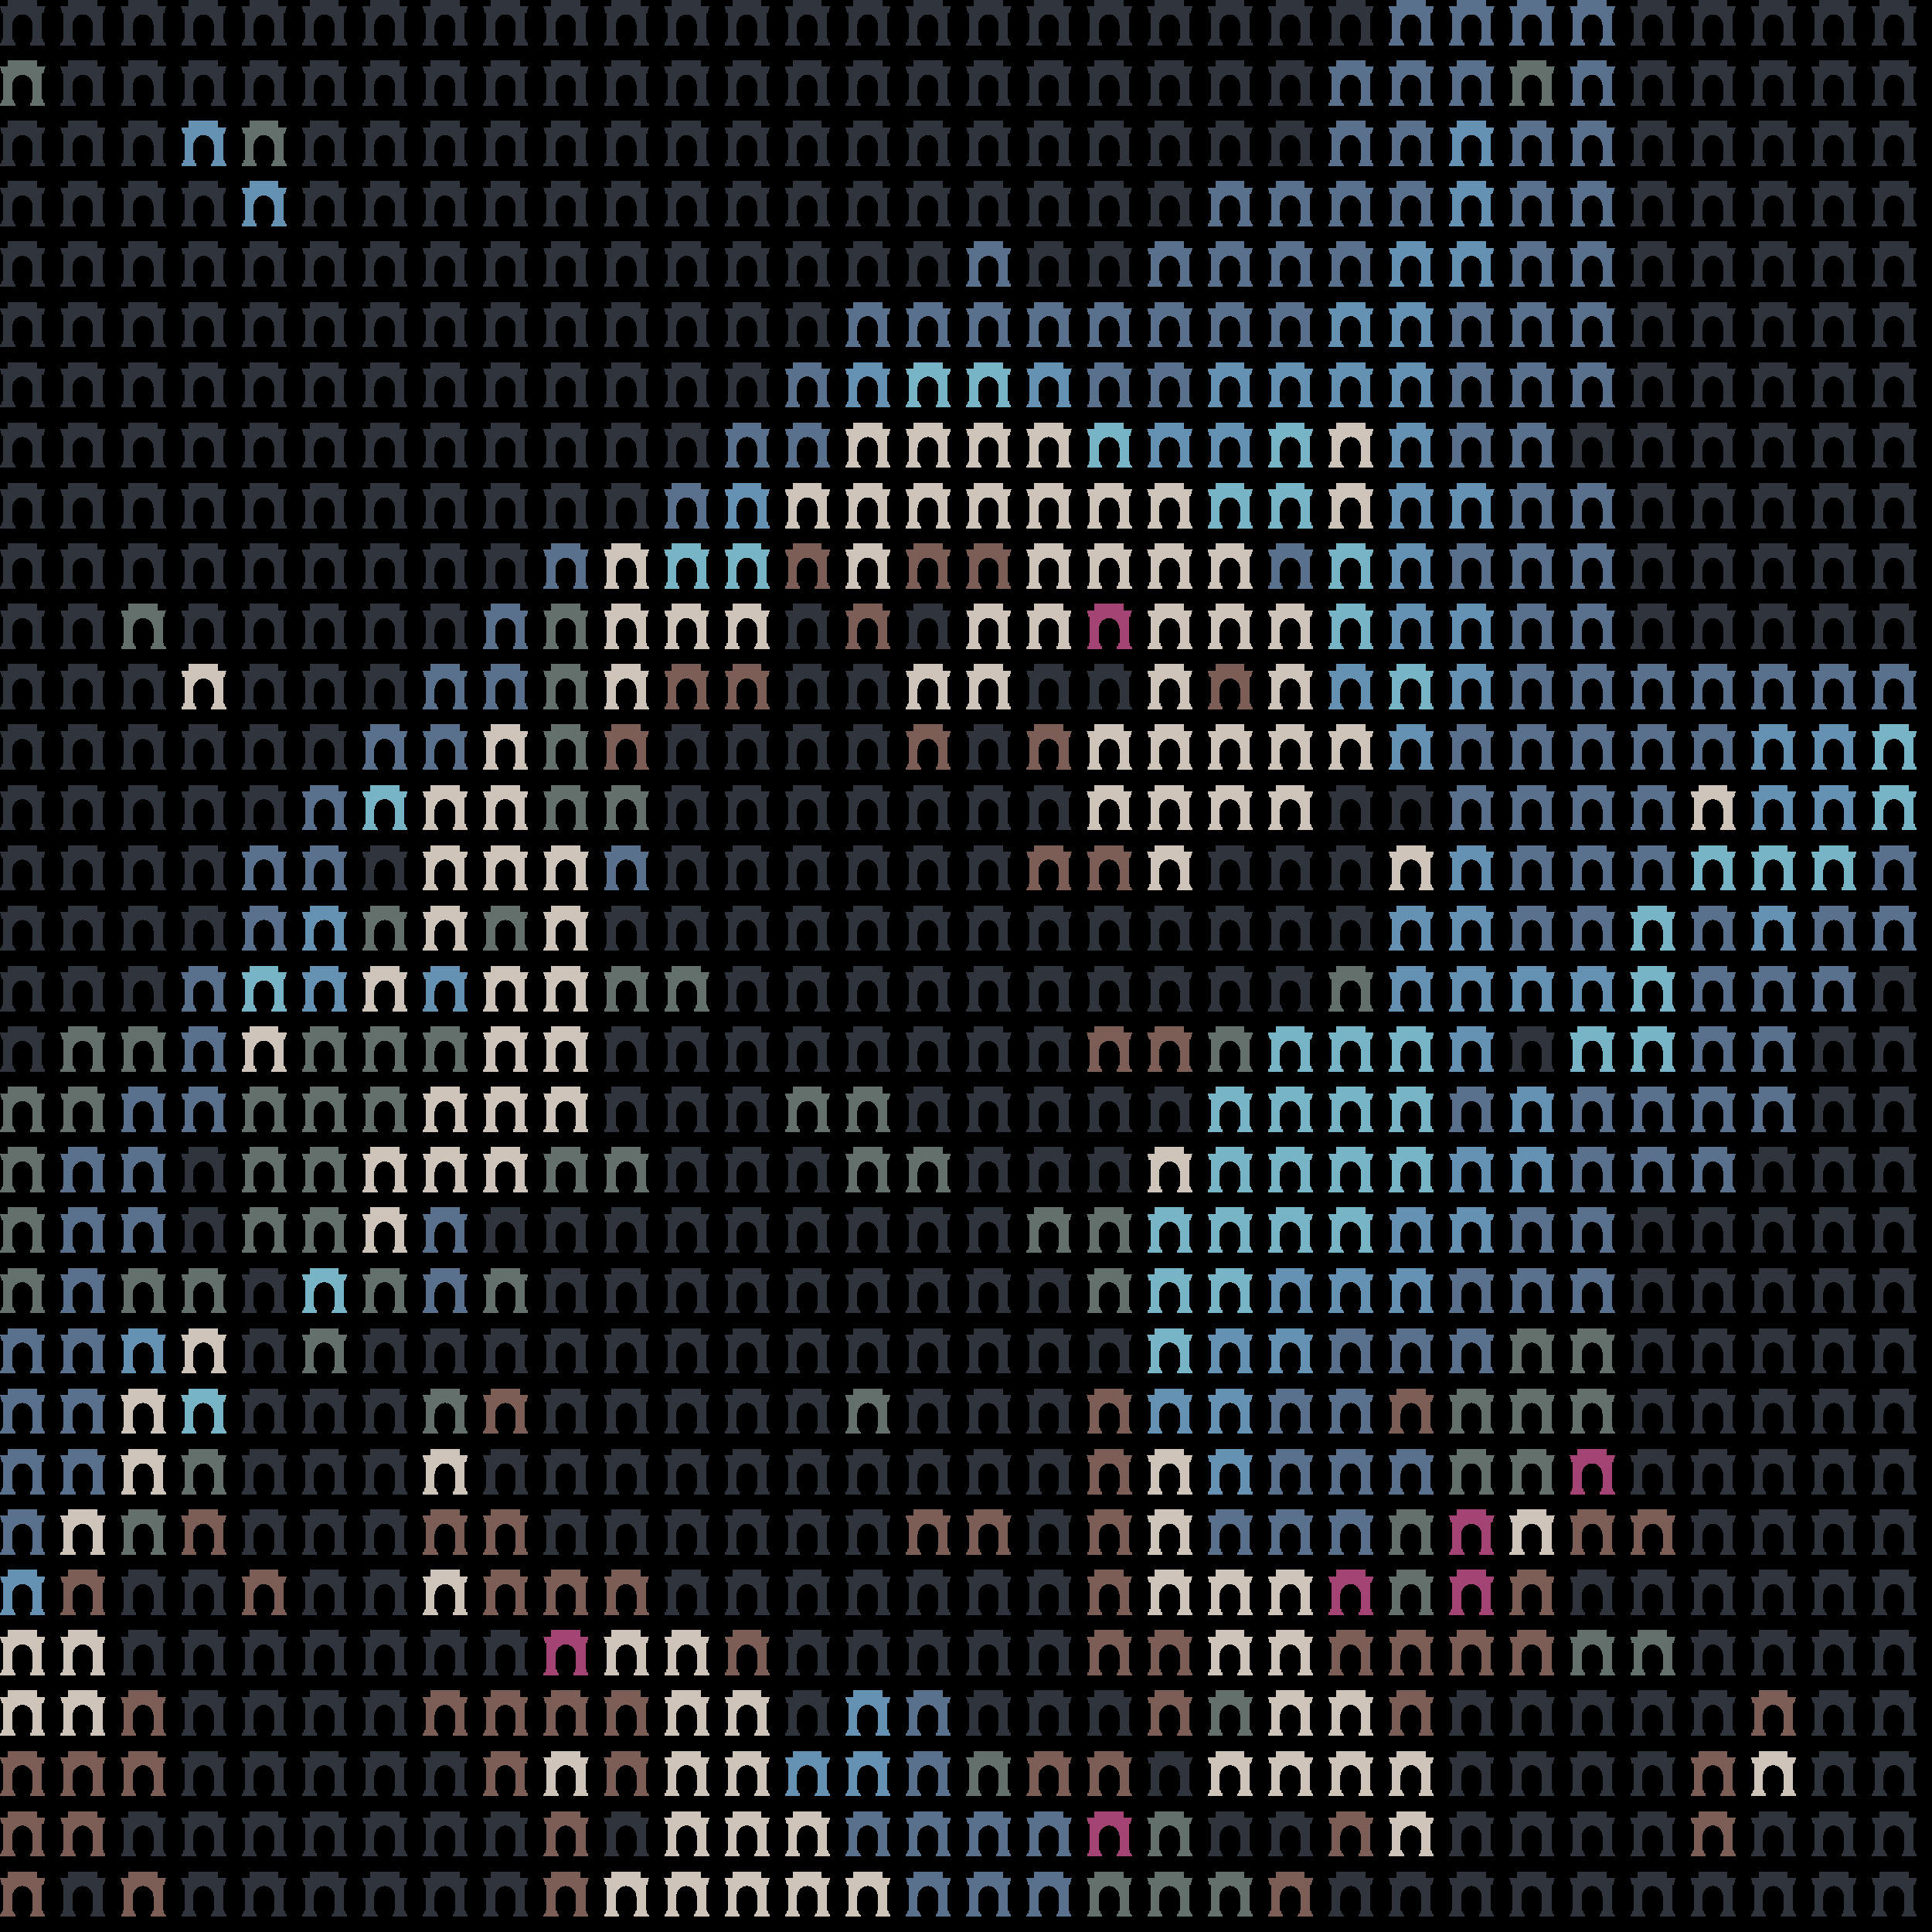
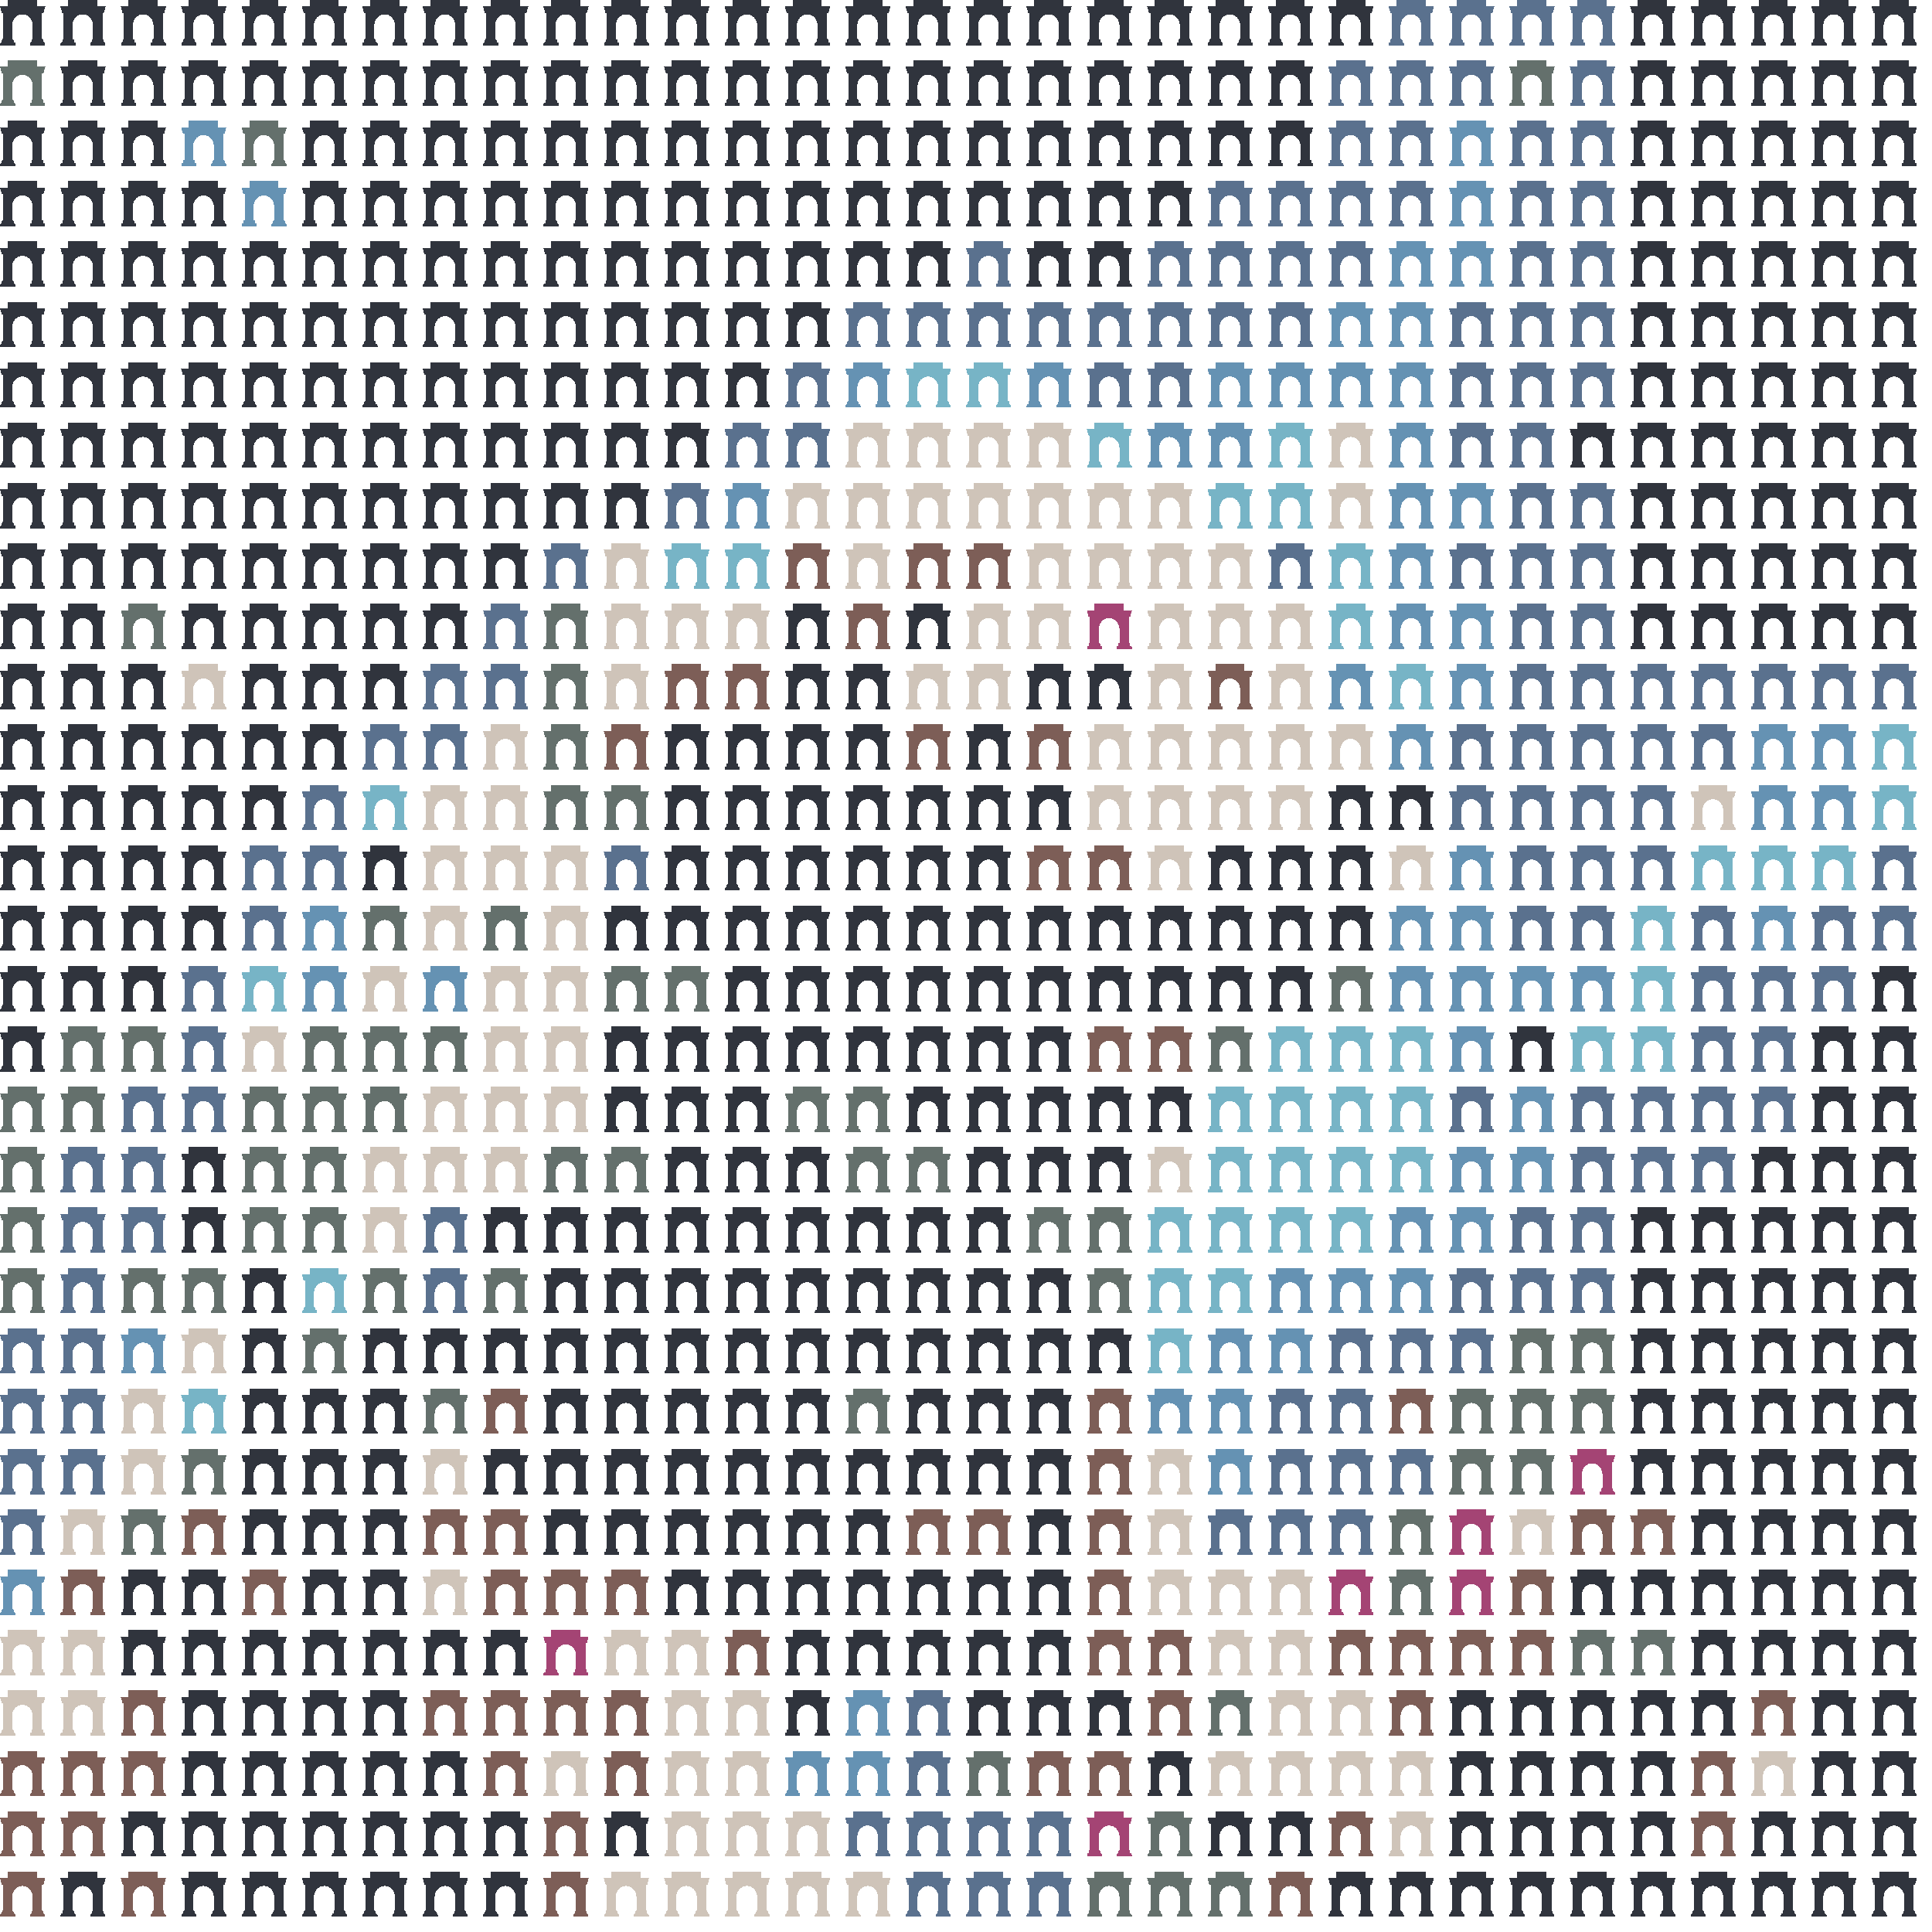
- <svg xmlns="http://www.w3.org/2000/svg" shape-rendering="crispEdges" version="1.1" viewBox="0 0 32 32" width="544" height="544">"<rect fill="#000000" height="32" width="32" />
-   <defs>
+ <svg xmlns="http://www.w3.org/2000/svg" shape-rendering="crispEdges" version="1.1" viewBox="0 0 32 32" width="544" height="544">"<defs>
    <path id="avatar" fill-rule="evenodd" clip-rule="evenodd" d="M0.129 0H0.612V0.106H0.75L0.721 0.213H0.697V0.644C0.709 0.644 0.719 0.654 0.719 0.668V0.697H0.723C0.736 0.697 0.746 0.708 0.746 0.721V0.75H0.497V0.721C0.497 0.708 0.507 0.697 0.519 0.697H0.524V0.668C0.524 0.656 0.531 0.646 0.541 0.644L0.541 0.406C0.533 0.312 0.46 0.237 0.371 0.237C0.281 0.237 0.208 0.312 0.2 0.406L0.2 0.644C0.212 0.646 0.226 0.656 0.226 0.668V0.697H0.231C0.243 0.697 0.253 0.708 0.253 0.721V0.75H0.004V0.721C0.004 0.708 0.014 0.697 0.027 0.697H0.031V0.668C0.031 0.654 0.041 0.644 0.053 0.644V0.213H0.029L0 0.106H0.129V0Z" />
  </defs>
  <use href="#avatar" fill="#30343d" x="0" y="0" height="1" width="1" />
  <use href="#avatar" fill="#30343d" x="1" y="0" height="1" width="1" />
  <use href="#avatar" fill="#30343d" x="2" y="0" height="1" width="1" />
  <use href="#avatar" fill="#30343d" x="3" y="0" height="1" width="1" />
  <use href="#avatar" fill="#30343d" x="4" y="0" height="1" width="1" />
  <use href="#avatar" fill="#30343d" x="5" y="0" height="1" width="1" />
  <use href="#avatar" fill="#30343d" x="6" y="0" height="1" width="1" />
  <use href="#avatar" fill="#30343d" x="7" y="0" height="1" width="1" />
  <use href="#avatar" fill="#30343d" x="8" y="0" height="1" width="1" />
  <use href="#avatar" fill="#30343d" x="9" y="0" height="1" width="1" />
  <use href="#avatar" fill="#30343d" x="10" y="0" height="1" width="1" />
  <use href="#avatar" fill="#30343d" x="11" y="0" height="1" width="1" />
  <use href="#avatar" fill="#30343d" x="12" y="0" height="1" width="1" />
  <use href="#avatar" fill="#30343d" x="13" y="0" height="1" width="1" />
  <use href="#avatar" fill="#30343d" x="14" y="0" height="1" width="1" />
  <use href="#avatar" fill="#30343d" x="15" y="0" height="1" width="1" />
  <use href="#avatar" fill="#30343d" x="16" y="0" height="1" width="1" />
  <use href="#avatar" fill="#30343d" x="17" y="0" height="1" width="1" />
  <use href="#avatar" fill="#30343d" x="18" y="0" height="1" width="1" />
  <use href="#avatar" fill="#30343d" x="19" y="0" height="1" width="1" />
  <use href="#avatar" fill="#30343d" x="20" y="0" height="1" width="1" />
  <use href="#avatar" fill="#30343d" x="21" y="0" height="1" width="1" />
  <use href="#avatar" fill="#30343d" x="22" y="0" height="1" width="1" />
  <use href="#avatar" fill="#5a718e" x="23" y="0" height="1" width="1" />
  <use href="#avatar" fill="#5a718e" x="24" y="0" height="1" width="1" />
  <use href="#avatar" fill="#5a718e" x="25" y="0" height="1" width="1" />
  <use href="#avatar" fill="#5a718e" x="26" y="0" height="1" width="1" />
  <use href="#avatar" fill="#30343d" x="27" y="0" height="1" width="1" />
  <use href="#avatar" fill="#30343d" x="28" y="0" height="1" width="1" />
  <use href="#avatar" fill="#30343d" x="29" y="0" height="1" width="1" />
  <use href="#avatar" fill="#30343d" x="30" y="0" height="1" width="1" />
  <use href="#avatar" fill="#30343d" x="31" y="0" height="1" width="1" />
  <use href="#avatar" fill="#64706c" x="0" y="1" height="1" width="1" />
  <use href="#avatar" fill="#30343d" x="1" y="1" height="1" width="1" />
  <use href="#avatar" fill="#30343d" x="2" y="1" height="1" width="1" />
  <use href="#avatar" fill="#30343d" x="3" y="1" height="1" width="1" />
  <use href="#avatar" fill="#30343d" x="4" y="1" height="1" width="1" />
  <use href="#avatar" fill="#30343d" x="5" y="1" height="1" width="1" />
  <use href="#avatar" fill="#30343d" x="6" y="1" height="1" width="1" />
  <use href="#avatar" fill="#30343d" x="7" y="1" height="1" width="1" />
  <use href="#avatar" fill="#30343d" x="8" y="1" height="1" width="1" />
  <use href="#avatar" fill="#30343d" x="9" y="1" height="1" width="1" />
  <use href="#avatar" fill="#30343d" x="10" y="1" height="1" width="1" />
  <use href="#avatar" fill="#30343d" x="11" y="1" height="1" width="1" />
  <use href="#avatar" fill="#30343d" x="12" y="1" height="1" width="1" />
  <use href="#avatar" fill="#30343d" x="13" y="1" height="1" width="1" />
  <use href="#avatar" fill="#30343d" x="14" y="1" height="1" width="1" />
  <use href="#avatar" fill="#30343d" x="15" y="1" height="1" width="1" />
  <use href="#avatar" fill="#30343d" x="16" y="1" height="1" width="1" />
  <use href="#avatar" fill="#30343d" x="17" y="1" height="1" width="1" />
  <use href="#avatar" fill="#30343d" x="18" y="1" height="1" width="1" />
  <use href="#avatar" fill="#30343d" x="19" y="1" height="1" width="1" />
  <use href="#avatar" fill="#30343d" x="20" y="1" height="1" width="1" />
  <use href="#avatar" fill="#30343d" x="21" y="1" height="1" width="1" />
  <use href="#avatar" fill="#5a718e" x="22" y="1" height="1" width="1" />
  <use href="#avatar" fill="#5a718e" x="23" y="1" height="1" width="1" />
  <use href="#avatar" fill="#5a718e" x="24" y="1" height="1" width="1" />
  <use href="#avatar" fill="#64706c" x="25" y="1" height="1" width="1" />
  <use href="#avatar" fill="#5a718e" x="26" y="1" height="1" width="1" />
  <use href="#avatar" fill="#30343d" x="27" y="1" height="1" width="1" />
  <use href="#avatar" fill="#30343d" x="28" y="1" height="1" width="1" />
  <use href="#avatar" fill="#30343d" x="29" y="1" height="1" width="1" />
  <use href="#avatar" fill="#30343d" x="30" y="1" height="1" width="1" />
  <use href="#avatar" fill="#30343d" x="31" y="1" height="1" width="1" />
  <use href="#avatar" fill="#30343d" x="0" y="2" height="1" width="1" />
  <use href="#avatar" fill="#30343d" x="1" y="2" height="1" width="1" />
  <use href="#avatar" fill="#30343d" x="2" y="2" height="1" width="1" />
  <use href="#avatar" fill="#6592b3" x="3" y="2" height="1" width="1" />
  <use href="#avatar" fill="#64706c" x="4" y="2" height="1" width="1" />
  <use href="#avatar" fill="#30343d" x="5" y="2" height="1" width="1" />
  <use href="#avatar" fill="#30343d" x="6" y="2" height="1" width="1" />
  <use href="#avatar" fill="#30343d" x="7" y="2" height="1" width="1" />
  <use href="#avatar" fill="#30343d" x="8" y="2" height="1" width="1" />
  <use href="#avatar" fill="#30343d" x="9" y="2" height="1" width="1" />
  <use href="#avatar" fill="#30343d" x="10" y="2" height="1" width="1" />
  <use href="#avatar" fill="#30343d" x="11" y="2" height="1" width="1" />
  <use href="#avatar" fill="#30343d" x="12" y="2" height="1" width="1" />
  <use href="#avatar" fill="#30343d" x="13" y="2" height="1" width="1" />
  <use href="#avatar" fill="#30343d" x="14" y="2" height="1" width="1" />
  <use href="#avatar" fill="#30343d" x="15" y="2" height="1" width="1" />
  <use href="#avatar" fill="#30343d" x="16" y="2" height="1" width="1" />
  <use href="#avatar" fill="#30343d" x="17" y="2" height="1" width="1" />
  <use href="#avatar" fill="#30343d" x="18" y="2" height="1" width="1" />
  <use href="#avatar" fill="#30343d" x="19" y="2" height="1" width="1" />
  <use href="#avatar" fill="#30343d" x="20" y="2" height="1" width="1" />
  <use href="#avatar" fill="#30343d" x="21" y="2" height="1" width="1" />
  <use href="#avatar" fill="#5a718e" x="22" y="2" height="1" width="1" />
  <use href="#avatar" fill="#5a718e" x="23" y="2" height="1" width="1" />
  <use href="#avatar" fill="#6592b3" x="24" y="2" height="1" width="1" />
  <use href="#avatar" fill="#5a718e" x="25" y="2" height="1" width="1" />
  <use href="#avatar" fill="#5a718e" x="26" y="2" height="1" width="1" />
  <use href="#avatar" fill="#30343d" x="27" y="2" height="1" width="1" />
  <use href="#avatar" fill="#30343d" x="28" y="2" height="1" width="1" />
  <use href="#avatar" fill="#30343d" x="29" y="2" height="1" width="1" />
  <use href="#avatar" fill="#30343d" x="30" y="2" height="1" width="1" />
  <use href="#avatar" fill="#30343d" x="31" y="2" height="1" width="1" />
  <use href="#avatar" fill="#30343d" x="0" y="3" height="1" width="1" />
  <use href="#avatar" fill="#30343d" x="1" y="3" height="1" width="1" />
  <use href="#avatar" fill="#30343d" x="2" y="3" height="1" width="1" />
  <use href="#avatar" fill="#30343d" x="3" y="3" height="1" width="1" />
  <use href="#avatar" fill="#6592b3" x="4" y="3" height="1" width="1" />
  <use href="#avatar" fill="#30343d" x="5" y="3" height="1" width="1" />
  <use href="#avatar" fill="#30343d" x="6" y="3" height="1" width="1" />
  <use href="#avatar" fill="#30343d" x="7" y="3" height="1" width="1" />
  <use href="#avatar" fill="#30343d" x="8" y="3" height="1" width="1" />
  <use href="#avatar" fill="#30343d" x="9" y="3" height="1" width="1" />
  <use href="#avatar" fill="#30343d" x="10" y="3" height="1" width="1" />
  <use href="#avatar" fill="#30343d" x="11" y="3" height="1" width="1" />
  <use href="#avatar" fill="#30343d" x="12" y="3" height="1" width="1" />
  <use href="#avatar" fill="#30343d" x="13" y="3" height="1" width="1" />
  <use href="#avatar" fill="#30343d" x="14" y="3" height="1" width="1" />
  <use href="#avatar" fill="#30343d" x="15" y="3" height="1" width="1" />
  <use href="#avatar" fill="#30343d" x="16" y="3" height="1" width="1" />
  <use href="#avatar" fill="#30343d" x="17" y="3" height="1" width="1" />
  <use href="#avatar" fill="#30343d" x="18" y="3" height="1" width="1" />
  <use href="#avatar" fill="#30343d" x="19" y="3" height="1" width="1" />
  <use href="#avatar" fill="#5a718e" x="20" y="3" height="1" width="1" />
  <use href="#avatar" fill="#5a718e" x="21" y="3" height="1" width="1" />
  <use href="#avatar" fill="#5a718e" x="22" y="3" height="1" width="1" />
  <use href="#avatar" fill="#5a718e" x="23" y="3" height="1" width="1" />
  <use href="#avatar" fill="#6592b3" x="24" y="3" height="1" width="1" />
  <use href="#avatar" fill="#5a718e" x="25" y="3" height="1" width="1" />
  <use href="#avatar" fill="#5a718e" x="26" y="3" height="1" width="1" />
  <use href="#avatar" fill="#30343d" x="27" y="3" height="1" width="1" />
  <use href="#avatar" fill="#30343d" x="28" y="3" height="1" width="1" />
  <use href="#avatar" fill="#30343d" x="29" y="3" height="1" width="1" />
  <use href="#avatar" fill="#30343d" x="30" y="3" height="1" width="1" />
  <use href="#avatar" fill="#30343d" x="31" y="3" height="1" width="1" />
  <use href="#avatar" fill="#30343d" x="0" y="4" height="1" width="1" />
  <use href="#avatar" fill="#30343d" x="1" y="4" height="1" width="1" />
  <use href="#avatar" fill="#30343d" x="2" y="4" height="1" width="1" />
  <use href="#avatar" fill="#30343d" x="3" y="4" height="1" width="1" />
  <use href="#avatar" fill="#30343d" x="4" y="4" height="1" width="1" />
  <use href="#avatar" fill="#30343d" x="5" y="4" height="1" width="1" />
  <use href="#avatar" fill="#30343d" x="6" y="4" height="1" width="1" />
  <use href="#avatar" fill="#30343d" x="7" y="4" height="1" width="1" />
  <use href="#avatar" fill="#30343d" x="8" y="4" height="1" width="1" />
  <use href="#avatar" fill="#30343d" x="9" y="4" height="1" width="1" />
  <use href="#avatar" fill="#30343d" x="10" y="4" height="1" width="1" />
  <use href="#avatar" fill="#30343d" x="11" y="4" height="1" width="1" />
  <use href="#avatar" fill="#30343d" x="12" y="4" height="1" width="1" />
  <use href="#avatar" fill="#30343d" x="13" y="4" height="1" width="1" />
  <use href="#avatar" fill="#30343d" x="14" y="4" height="1" width="1" />
  <use href="#avatar" fill="#30343d" x="15" y="4" height="1" width="1" />
  <use href="#avatar" fill="#5a718e" x="16" y="4" height="1" width="1" />
  <use href="#avatar" fill="#30343d" x="17" y="4" height="1" width="1" />
  <use href="#avatar" fill="#30343d" x="18" y="4" height="1" width="1" />
  <use href="#avatar" fill="#5a718e" x="19" y="4" height="1" width="1" />
  <use href="#avatar" fill="#5a718e" x="20" y="4" height="1" width="1" />
  <use href="#avatar" fill="#5a718e" x="21" y="4" height="1" width="1" />
  <use href="#avatar" fill="#5a718e" x="22" y="4" height="1" width="1" />
  <use href="#avatar" fill="#6592b3" x="23" y="4" height="1" width="1" />
  <use href="#avatar" fill="#6592b3" x="24" y="4" height="1" width="1" />
  <use href="#avatar" fill="#5a718e" x="25" y="4" height="1" width="1" />
  <use href="#avatar" fill="#5a718e" x="26" y="4" height="1" width="1" />
  <use href="#avatar" fill="#30343d" x="27" y="4" height="1" width="1" />
  <use href="#avatar" fill="#30343d" x="28" y="4" height="1" width="1" />
  <use href="#avatar" fill="#30343d" x="29" y="4" height="1" width="1" />
  <use href="#avatar" fill="#30343d" x="30" y="4" height="1" width="1" />
  <use href="#avatar" fill="#30343d" x="31" y="4" height="1" width="1" />
  <use href="#avatar" fill="#30343d" x="0" y="5" height="1" width="1" />
  <use href="#avatar" fill="#30343d" x="1" y="5" height="1" width="1" />
  <use href="#avatar" fill="#30343d" x="2" y="5" height="1" width="1" />
  <use href="#avatar" fill="#30343d" x="3" y="5" height="1" width="1" />
  <use href="#avatar" fill="#30343d" x="4" y="5" height="1" width="1" />
  <use href="#avatar" fill="#30343d" x="5" y="5" height="1" width="1" />
  <use href="#avatar" fill="#30343d" x="6" y="5" height="1" width="1" />
  <use href="#avatar" fill="#30343d" x="7" y="5" height="1" width="1" />
  <use href="#avatar" fill="#30343d" x="8" y="5" height="1" width="1" />
  <use href="#avatar" fill="#30343d" x="9" y="5" height="1" width="1" />
  <use href="#avatar" fill="#30343d" x="10" y="5" height="1" width="1" />
  <use href="#avatar" fill="#30343d" x="11" y="5" height="1" width="1" />
  <use href="#avatar" fill="#30343d" x="12" y="5" height="1" width="1" />
  <use href="#avatar" fill="#30343d" x="13" y="5" height="1" width="1" />
  <use href="#avatar" fill="#5a718e" x="14" y="5" height="1" width="1" />
  <use href="#avatar" fill="#5a718e" x="15" y="5" height="1" width="1" />
  <use href="#avatar" fill="#5a718e" x="16" y="5" height="1" width="1" />
  <use href="#avatar" fill="#5a718e" x="17" y="5" height="1" width="1" />
  <use href="#avatar" fill="#5a718e" x="18" y="5" height="1" width="1" />
  <use href="#avatar" fill="#5a718e" x="19" y="5" height="1" width="1" />
  <use href="#avatar" fill="#5a718e" x="20" y="5" height="1" width="1" />
  <use href="#avatar" fill="#5a718e" x="21" y="5" height="1" width="1" />
  <use href="#avatar" fill="#6592b3" x="22" y="5" height="1" width="1" />
  <use href="#avatar" fill="#6592b3" x="23" y="5" height="1" width="1" />
  <use href="#avatar" fill="#5a718e" x="24" y="5" height="1" width="1" />
  <use href="#avatar" fill="#5a718e" x="25" y="5" height="1" width="1" />
  <use href="#avatar" fill="#5a718e" x="26" y="5" height="1" width="1" />
  <use href="#avatar" fill="#30343d" x="27" y="5" height="1" width="1" />
  <use href="#avatar" fill="#30343d" x="28" y="5" height="1" width="1" />
  <use href="#avatar" fill="#30343d" x="29" y="5" height="1" width="1" />
  <use href="#avatar" fill="#30343d" x="30" y="5" height="1" width="1" />
  <use href="#avatar" fill="#30343d" x="31" y="5" height="1" width="1" />
  <use href="#avatar" fill="#30343d" x="0" y="6" height="1" width="1" />
  <use href="#avatar" fill="#30343d" x="1" y="6" height="1" width="1" />
  <use href="#avatar" fill="#30343d" x="2" y="6" height="1" width="1" />
  <use href="#avatar" fill="#30343d" x="3" y="6" height="1" width="1" />
  <use href="#avatar" fill="#30343d" x="4" y="6" height="1" width="1" />
  <use href="#avatar" fill="#30343d" x="5" y="6" height="1" width="1" />
  <use href="#avatar" fill="#30343d" x="6" y="6" height="1" width="1" />
  <use href="#avatar" fill="#30343d" x="7" y="6" height="1" width="1" />
  <use href="#avatar" fill="#30343d" x="8" y="6" height="1" width="1" />
  <use href="#avatar" fill="#30343d" x="9" y="6" height="1" width="1" />
  <use href="#avatar" fill="#30343d" x="10" y="6" height="1" width="1" />
  <use href="#avatar" fill="#30343d" x="11" y="6" height="1" width="1" />
  <use href="#avatar" fill="#30343d" x="12" y="6" height="1" width="1" />
  <use href="#avatar" fill="#5a718e" x="13" y="6" height="1" width="1" />
  <use href="#avatar" fill="#6592b3" x="14" y="6" height="1" width="1" />
  <use href="#avatar" fill="#77b4c6" x="15" y="6" height="1" width="1" />
  <use href="#avatar" fill="#77b4c6" x="16" y="6" height="1" width="1" />
  <use href="#avatar" fill="#6592b3" x="17" y="6" height="1" width="1" />
  <use href="#avatar" fill="#5a718e" x="18" y="6" height="1" width="1" />
  <use href="#avatar" fill="#5a718e" x="19" y="6" height="1" width="1" />
  <use href="#avatar" fill="#6592b3" x="20" y="6" height="1" width="1" />
  <use href="#avatar" fill="#6592b3" x="21" y="6" height="1" width="1" />
  <use href="#avatar" fill="#6592b3" x="22" y="6" height="1" width="1" />
  <use href="#avatar" fill="#6592b3" x="23" y="6" height="1" width="1" />
  <use href="#avatar" fill="#5a718e" x="24" y="6" height="1" width="1" />
  <use href="#avatar" fill="#5a718e" x="25" y="6" height="1" width="1" />
  <use href="#avatar" fill="#5a718e" x="26" y="6" height="1" width="1" />
  <use href="#avatar" fill="#30343d" x="27" y="6" height="1" width="1" />
  <use href="#avatar" fill="#30343d" x="28" y="6" height="1" width="1" />
  <use href="#avatar" fill="#30343d" x="29" y="6" height="1" width="1" />
  <use href="#avatar" fill="#30343d" x="30" y="6" height="1" width="1" />
  <use href="#avatar" fill="#30343d" x="31" y="6" height="1" width="1" />
  <use href="#avatar" fill="#30343d" x="0" y="7" height="1" width="1" />
  <use href="#avatar" fill="#30343d" x="1" y="7" height="1" width="1" />
  <use href="#avatar" fill="#30343d" x="2" y="7" height="1" width="1" />
  <use href="#avatar" fill="#30343d" x="3" y="7" height="1" width="1" />
  <use href="#avatar" fill="#30343d" x="4" y="7" height="1" width="1" />
  <use href="#avatar" fill="#30343d" x="5" y="7" height="1" width="1" />
  <use href="#avatar" fill="#30343d" x="6" y="7" height="1" width="1" />
  <use href="#avatar" fill="#30343d" x="7" y="7" height="1" width="1" />
  <use href="#avatar" fill="#30343d" x="8" y="7" height="1" width="1" />
  <use href="#avatar" fill="#30343d" x="9" y="7" height="1" width="1" />
  <use href="#avatar" fill="#30343d" x="10" y="7" height="1" width="1" />
  <use href="#avatar" fill="#30343d" x="11" y="7" height="1" width="1" />
  <use href="#avatar" fill="#5a718e" x="12" y="7" height="1" width="1" />
  <use href="#avatar" fill="#5a718e" x="13" y="7" height="1" width="1" />
  <use href="#avatar" fill="#cfc4b9" x="14" y="7" height="1" width="1" />
  <use href="#avatar" fill="#cfc4b9" x="15" y="7" height="1" width="1" />
  <use href="#avatar" fill="#cfc4b9" x="16" y="7" height="1" width="1" />
  <use href="#avatar" fill="#cfc4b9" x="17" y="7" height="1" width="1" />
  <use href="#avatar" fill="#77b4c6" x="18" y="7" height="1" width="1" />
  <use href="#avatar" fill="#6592b3" x="19" y="7" height="1" width="1" />
  <use href="#avatar" fill="#6592b3" x="20" y="7" height="1" width="1" />
  <use href="#avatar" fill="#77b4c6" x="21" y="7" height="1" width="1" />
  <use href="#avatar" fill="#cfc4b9" x="22" y="7" height="1" width="1" />
  <use href="#avatar" fill="#6592b3" x="23" y="7" height="1" width="1" />
  <use href="#avatar" fill="#5a718e" x="24" y="7" height="1" width="1" />
  <use href="#avatar" fill="#5a718e" x="25" y="7" height="1" width="1" />
  <use href="#avatar" fill="#30343d" x="26" y="7" height="1" width="1" />
  <use href="#avatar" fill="#30343d" x="27" y="7" height="1" width="1" />
  <use href="#avatar" fill="#30343d" x="28" y="7" height="1" width="1" />
  <use href="#avatar" fill="#30343d" x="29" y="7" height="1" width="1" />
  <use href="#avatar" fill="#30343d" x="30" y="7" height="1" width="1" />
  <use href="#avatar" fill="#30343d" x="31" y="7" height="1" width="1" />
  <use href="#avatar" fill="#30343d" x="0" y="8" height="1" width="1" />
  <use href="#avatar" fill="#30343d" x="1" y="8" height="1" width="1" />
  <use href="#avatar" fill="#30343d" x="2" y="8" height="1" width="1" />
  <use href="#avatar" fill="#30343d" x="3" y="8" height="1" width="1" />
  <use href="#avatar" fill="#30343d" x="4" y="8" height="1" width="1" />
  <use href="#avatar" fill="#30343d" x="5" y="8" height="1" width="1" />
  <use href="#avatar" fill="#30343d" x="6" y="8" height="1" width="1" />
  <use href="#avatar" fill="#30343d" x="7" y="8" height="1" width="1" />
  <use href="#avatar" fill="#30343d" x="8" y="8" height="1" width="1" />
  <use href="#avatar" fill="#30343d" x="9" y="8" height="1" width="1" />
  <use href="#avatar" fill="#30343d" x="10" y="8" height="1" width="1" />
  <use href="#avatar" fill="#5a718e" x="11" y="8" height="1" width="1" />
  <use href="#avatar" fill="#6592b3" x="12" y="8" height="1" width="1" />
  <use href="#avatar" fill="#cfc4b9" x="13" y="8" height="1" width="1" />
  <use href="#avatar" fill="#cfc4b9" x="14" y="8" height="1" width="1" />
  <use href="#avatar" fill="#cfc4b9" x="15" y="8" height="1" width="1" />
  <use href="#avatar" fill="#cfc4b9" x="16" y="8" height="1" width="1" />
  <use href="#avatar" fill="#cfc4b9" x="17" y="8" height="1" width="1" />
  <use href="#avatar" fill="#cfc4b9" x="18" y="8" height="1" width="1" />
  <use href="#avatar" fill="#cfc4b9" x="19" y="8" height="1" width="1" />
  <use href="#avatar" fill="#77b4c6" x="20" y="8" height="1" width="1" />
  <use href="#avatar" fill="#77b4c6" x="21" y="8" height="1" width="1" />
  <use href="#avatar" fill="#cfc4b9" x="22" y="8" height="1" width="1" />
  <use href="#avatar" fill="#6592b3" x="23" y="8" height="1" width="1" />
  <use href="#avatar" fill="#6592b3" x="24" y="8" height="1" width="1" />
  <use href="#avatar" fill="#5a718e" x="25" y="8" height="1" width="1" />
  <use href="#avatar" fill="#5a718e" x="26" y="8" height="1" width="1" />
  <use href="#avatar" fill="#30343d" x="27" y="8" height="1" width="1" />
  <use href="#avatar" fill="#30343d" x="28" y="8" height="1" width="1" />
  <use href="#avatar" fill="#30343d" x="29" y="8" height="1" width="1" />
  <use href="#avatar" fill="#30343d" x="30" y="8" height="1" width="1" />
  <use href="#avatar" fill="#30343d" x="31" y="8" height="1" width="1" />
  <use href="#avatar" fill="#30343d" x="0" y="9" height="1" width="1" />
  <use href="#avatar" fill="#30343d" x="1" y="9" height="1" width="1" />
  <use href="#avatar" fill="#30343d" x="2" y="9" height="1" width="1" />
  <use href="#avatar" fill="#30343d" x="3" y="9" height="1" width="1" />
  <use href="#avatar" fill="#30343d" x="4" y="9" height="1" width="1" />
  <use href="#avatar" fill="#30343d" x="5" y="9" height="1" width="1" />
  <use href="#avatar" fill="#30343d" x="6" y="9" height="1" width="1" />
  <use href="#avatar" fill="#30343d" x="7" y="9" height="1" width="1" />
  <use href="#avatar" fill="#30343d" x="8" y="9" height="1" width="1" />
  <use href="#avatar" fill="#5a718e" x="9" y="9" height="1" width="1" />
  <use href="#avatar" fill="#cfc4b9" x="10" y="9" height="1" width="1" />
  <use href="#avatar" fill="#77b4c6" x="11" y="9" height="1" width="1" />
  <use href="#avatar" fill="#77b4c6" x="12" y="9" height="1" width="1" />
  <use href="#avatar" fill="#7d5e57" x="13" y="9" height="1" width="1" />
  <use href="#avatar" fill="#cfc4b9" x="14" y="9" height="1" width="1" />
  <use href="#avatar" fill="#7d5e57" x="15" y="9" height="1" width="1" />
  <use href="#avatar" fill="#7d5e57" x="16" y="9" height="1" width="1" />
  <use href="#avatar" fill="#cfc4b9" x="17" y="9" height="1" width="1" />
  <use href="#avatar" fill="#cfc4b9" x="18" y="9" height="1" width="1" />
  <use href="#avatar" fill="#cfc4b9" x="19" y="9" height="1" width="1" />
  <use href="#avatar" fill="#cfc4b9" x="20" y="9" height="1" width="1" />
  <use href="#avatar" fill="#5a718e" x="21" y="9" height="1" width="1" />
  <use href="#avatar" fill="#77b4c6" x="22" y="9" height="1" width="1" />
  <use href="#avatar" fill="#6592b3" x="23" y="9" height="1" width="1" />
  <use href="#avatar" fill="#5a718e" x="24" y="9" height="1" width="1" />
  <use href="#avatar" fill="#5a718e" x="25" y="9" height="1" width="1" />
  <use href="#avatar" fill="#5a718e" x="26" y="9" height="1" width="1" />
  <use href="#avatar" fill="#30343d" x="27" y="9" height="1" width="1" />
  <use href="#avatar" fill="#30343d" x="28" y="9" height="1" width="1" />
  <use href="#avatar" fill="#30343d" x="29" y="9" height="1" width="1" />
  <use href="#avatar" fill="#30343d" x="30" y="9" height="1" width="1" />
  <use href="#avatar" fill="#30343d" x="31" y="9" height="1" width="1" />
  <use href="#avatar" fill="#30343d" x="0" y="10" height="1" width="1" />
  <use href="#avatar" fill="#30343d" x="1" y="10" height="1" width="1" />
  <use href="#avatar" fill="#64706c" x="2" y="10" height="1" width="1" />
  <use href="#avatar" fill="#30343d" x="3" y="10" height="1" width="1" />
  <use href="#avatar" fill="#30343d" x="4" y="10" height="1" width="1" />
  <use href="#avatar" fill="#30343d" x="5" y="10" height="1" width="1" />
  <use href="#avatar" fill="#30343d" x="6" y="10" height="1" width="1" />
  <use href="#avatar" fill="#30343d" x="7" y="10" height="1" width="1" />
  <use href="#avatar" fill="#5a718e" x="8" y="10" height="1" width="1" />
  <use href="#avatar" fill="#64706c" x="9" y="10" height="1" width="1" />
  <use href="#avatar" fill="#cfc4b9" x="10" y="10" height="1" width="1" />
  <use href="#avatar" fill="#cfc4b9" x="11" y="10" height="1" width="1" />
  <use href="#avatar" fill="#cfc4b9" x="12" y="10" height="1" width="1" />
  <use href="#avatar" fill="#30343d" x="13" y="10" height="1" width="1" />
  <use href="#avatar" fill="#7d5e57" x="14" y="10" height="1" width="1" />
  <use href="#avatar" fill="#30343d" x="15" y="10" height="1" width="1" />
  <use href="#avatar" fill="#cfc4b9" x="16" y="10" height="1" width="1" />
  <use href="#avatar" fill="#cfc4b9" x="17" y="10" height="1" width="1" />
  <use href="#avatar" fill="#a44474" x="18" y="10" height="1" width="1" />
  <use href="#avatar" fill="#cfc4b9" x="19" y="10" height="1" width="1" />
  <use href="#avatar" fill="#cfc4b9" x="20" y="10" height="1" width="1" />
  <use href="#avatar" fill="#cfc4b9" x="21" y="10" height="1" width="1" />
  <use href="#avatar" fill="#77b4c6" x="22" y="10" height="1" width="1" />
  <use href="#avatar" fill="#6592b3" x="23" y="10" height="1" width="1" />
  <use href="#avatar" fill="#6592b3" x="24" y="10" height="1" width="1" />
  <use href="#avatar" fill="#5a718e" x="25" y="10" height="1" width="1" />
  <use href="#avatar" fill="#5a718e" x="26" y="10" height="1" width="1" />
  <use href="#avatar" fill="#30343d" x="27" y="10" height="1" width="1" />
  <use href="#avatar" fill="#30343d" x="28" y="10" height="1" width="1" />
  <use href="#avatar" fill="#30343d" x="29" y="10" height="1" width="1" />
  <use href="#avatar" fill="#30343d" x="30" y="10" height="1" width="1" />
  <use href="#avatar" fill="#30343d" x="31" y="10" height="1" width="1" />
  <use href="#avatar" fill="#30343d" x="0" y="11" height="1" width="1" />
  <use href="#avatar" fill="#30343d" x="1" y="11" height="1" width="1" />
  <use href="#avatar" fill="#30343d" x="2" y="11" height="1" width="1" />
  <use href="#avatar" fill="#cfc4b9" x="3" y="11" height="1" width="1" />
  <use href="#avatar" fill="#30343d" x="4" y="11" height="1" width="1" />
  <use href="#avatar" fill="#30343d" x="5" y="11" height="1" width="1" />
  <use href="#avatar" fill="#30343d" x="6" y="11" height="1" width="1" />
  <use href="#avatar" fill="#5a718e" x="7" y="11" height="1" width="1" />
  <use href="#avatar" fill="#5a718e" x="8" y="11" height="1" width="1" />
  <use href="#avatar" fill="#64706c" x="9" y="11" height="1" width="1" />
  <use href="#avatar" fill="#cfc4b9" x="10" y="11" height="1" width="1" />
  <use href="#avatar" fill="#7d5e57" x="11" y="11" height="1" width="1" />
  <use href="#avatar" fill="#7d5e57" x="12" y="11" height="1" width="1" />
  <use href="#avatar" fill="#30343d" x="13" y="11" height="1" width="1" />
  <use href="#avatar" fill="#30343d" x="14" y="11" height="1" width="1" />
  <use href="#avatar" fill="#cfc4b9" x="15" y="11" height="1" width="1" />
  <use href="#avatar" fill="#cfc4b9" x="16" y="11" height="1" width="1" />
  <use href="#avatar" fill="#30343d" x="17" y="11" height="1" width="1" />
  <use href="#avatar" fill="#30343d" x="18" y="11" height="1" width="1" />
  <use href="#avatar" fill="#cfc4b9" x="19" y="11" height="1" width="1" />
  <use href="#avatar" fill="#7d5e57" x="20" y="11" height="1" width="1" />
  <use href="#avatar" fill="#cfc4b9" x="21" y="11" height="1" width="1" />
  <use href="#avatar" fill="#6592b3" x="22" y="11" height="1" width="1" />
  <use href="#avatar" fill="#77b4c6" x="23" y="11" height="1" width="1" />
  <use href="#avatar" fill="#6592b3" x="24" y="11" height="1" width="1" />
  <use href="#avatar" fill="#5a718e" x="25" y="11" height="1" width="1" />
  <use href="#avatar" fill="#5a718e" x="26" y="11" height="1" width="1" />
  <use href="#avatar" fill="#5a718e" x="27" y="11" height="1" width="1" />
  <use href="#avatar" fill="#5a718e" x="28" y="11" height="1" width="1" />
  <use href="#avatar" fill="#5a718e" x="29" y="11" height="1" width="1" />
  <use href="#avatar" fill="#5a718e" x="30" y="11" height="1" width="1" />
  <use href="#avatar" fill="#5a718e" x="31" y="11" height="1" width="1" />
  <use href="#avatar" fill="#30343d" x="0" y="12" height="1" width="1" />
  <use href="#avatar" fill="#30343d" x="1" y="12" height="1" width="1" />
  <use href="#avatar" fill="#30343d" x="2" y="12" height="1" width="1" />
  <use href="#avatar" fill="#30343d" x="3" y="12" height="1" width="1" />
  <use href="#avatar" fill="#30343d" x="4" y="12" height="1" width="1" />
  <use href="#avatar" fill="#30343d" x="5" y="12" height="1" width="1" />
  <use href="#avatar" fill="#5a718e" x="6" y="12" height="1" width="1" />
  <use href="#avatar" fill="#5a718e" x="7" y="12" height="1" width="1" />
  <use href="#avatar" fill="#cfc4b9" x="8" y="12" height="1" width="1" />
  <use href="#avatar" fill="#64706c" x="9" y="12" height="1" width="1" />
  <use href="#avatar" fill="#7d5e57" x="10" y="12" height="1" width="1" />
  <use href="#avatar" fill="#30343d" x="11" y="12" height="1" width="1" />
  <use href="#avatar" fill="#30343d" x="12" y="12" height="1" width="1" />
  <use href="#avatar" fill="#30343d" x="13" y="12" height="1" width="1" />
  <use href="#avatar" fill="#30343d" x="14" y="12" height="1" width="1" />
  <use href="#avatar" fill="#7d5e57" x="15" y="12" height="1" width="1" />
  <use href="#avatar" fill="#30343d" x="16" y="12" height="1" width="1" />
  <use href="#avatar" fill="#7d5e57" x="17" y="12" height="1" width="1" />
  <use href="#avatar" fill="#cfc4b9" x="18" y="12" height="1" width="1" />
  <use href="#avatar" fill="#cfc4b9" x="19" y="12" height="1" width="1" />
  <use href="#avatar" fill="#cfc4b9" x="20" y="12" height="1" width="1" />
  <use href="#avatar" fill="#cfc4b9" x="21" y="12" height="1" width="1" />
  <use href="#avatar" fill="#cfc4b9" x="22" y="12" height="1" width="1" />
  <use href="#avatar" fill="#6592b3" x="23" y="12" height="1" width="1" />
  <use href="#avatar" fill="#5a718e" x="24" y="12" height="1" width="1" />
  <use href="#avatar" fill="#5a718e" x="25" y="12" height="1" width="1" />
  <use href="#avatar" fill="#5a718e" x="26" y="12" height="1" width="1" />
  <use href="#avatar" fill="#5a718e" x="27" y="12" height="1" width="1" />
  <use href="#avatar" fill="#5a718e" x="28" y="12" height="1" width="1" />
  <use href="#avatar" fill="#6592b3" x="29" y="12" height="1" width="1" />
  <use href="#avatar" fill="#6592b3" x="30" y="12" height="1" width="1" />
  <use href="#avatar" fill="#77b4c6" x="31" y="12" height="1" width="1" />
  <use href="#avatar" fill="#30343d" x="0" y="13" height="1" width="1" />
  <use href="#avatar" fill="#30343d" x="1" y="13" height="1" width="1" />
  <use href="#avatar" fill="#30343d" x="2" y="13" height="1" width="1" />
  <use href="#avatar" fill="#30343d" x="3" y="13" height="1" width="1" />
  <use href="#avatar" fill="#30343d" x="4" y="13" height="1" width="1" />
  <use href="#avatar" fill="#5a718e" x="5" y="13" height="1" width="1" />
  <use href="#avatar" fill="#77b4c6" x="6" y="13" height="1" width="1" />
  <use href="#avatar" fill="#cfc4b9" x="7" y="13" height="1" width="1" />
  <use href="#avatar" fill="#cfc4b9" x="8" y="13" height="1" width="1" />
  <use href="#avatar" fill="#64706c" x="9" y="13" height="1" width="1" />
  <use href="#avatar" fill="#64706c" x="10" y="13" height="1" width="1" />
  <use href="#avatar" fill="#30343d" x="11" y="13" height="1" width="1" />
  <use href="#avatar" fill="#30343d" x="12" y="13" height="1" width="1" />
  <use href="#avatar" fill="#30343d" x="13" y="13" height="1" width="1" />
  <use href="#avatar" fill="#30343d" x="14" y="13" height="1" width="1" />
  <use href="#avatar" fill="#30343d" x="15" y="13" height="1" width="1" />
  <use href="#avatar" fill="#30343d" x="16" y="13" height="1" width="1" />
  <use href="#avatar" fill="#30343d" x="17" y="13" height="1" width="1" />
  <use href="#avatar" fill="#cfc4b9" x="18" y="13" height="1" width="1" />
  <use href="#avatar" fill="#cfc4b9" x="19" y="13" height="1" width="1" />
  <use href="#avatar" fill="#cfc4b9" x="20" y="13" height="1" width="1" />
  <use href="#avatar" fill="#cfc4b9" x="21" y="13" height="1" width="1" />
  <use href="#avatar" fill="#30343d" x="22" y="13" height="1" width="1" />
  <use href="#avatar" fill="#30343d" x="23" y="13" height="1" width="1" />
  <use href="#avatar" fill="#5a718e" x="24" y="13" height="1" width="1" />
  <use href="#avatar" fill="#5a718e" x="25" y="13" height="1" width="1" />
  <use href="#avatar" fill="#5a718e" x="26" y="13" height="1" width="1" />
  <use href="#avatar" fill="#5a718e" x="27" y="13" height="1" width="1" />
  <use href="#avatar" fill="#cfc4b9" x="28" y="13" height="1" width="1" />
  <use href="#avatar" fill="#6592b3" x="29" y="13" height="1" width="1" />
  <use href="#avatar" fill="#6592b3" x="30" y="13" height="1" width="1" />
  <use href="#avatar" fill="#77b4c6" x="31" y="13" height="1" width="1" />
  <use href="#avatar" fill="#30343d" x="0" y="14" height="1" width="1" />
  <use href="#avatar" fill="#30343d" x="1" y="14" height="1" width="1" />
  <use href="#avatar" fill="#30343d" x="2" y="14" height="1" width="1" />
  <use href="#avatar" fill="#30343d" x="3" y="14" height="1" width="1" />
  <use href="#avatar" fill="#5a718e" x="4" y="14" height="1" width="1" />
  <use href="#avatar" fill="#5a718e" x="5" y="14" height="1" width="1" />
  <use href="#avatar" fill="#30343d" x="6" y="14" height="1" width="1" />
  <use href="#avatar" fill="#cfc4b9" x="7" y="14" height="1" width="1" />
  <use href="#avatar" fill="#cfc4b9" x="8" y="14" height="1" width="1" />
  <use href="#avatar" fill="#cfc4b9" x="9" y="14" height="1" width="1" />
  <use href="#avatar" fill="#5a718e" x="10" y="14" height="1" width="1" />
  <use href="#avatar" fill="#30343d" x="11" y="14" height="1" width="1" />
  <use href="#avatar" fill="#30343d" x="12" y="14" height="1" width="1" />
  <use href="#avatar" fill="#30343d" x="13" y="14" height="1" width="1" />
  <use href="#avatar" fill="#30343d" x="14" y="14" height="1" width="1" />
  <use href="#avatar" fill="#30343d" x="15" y="14" height="1" width="1" />
  <use href="#avatar" fill="#30343d" x="16" y="14" height="1" width="1" />
  <use href="#avatar" fill="#7d5e57" x="17" y="14" height="1" width="1" />
  <use href="#avatar" fill="#7d5e57" x="18" y="14" height="1" width="1" />
  <use href="#avatar" fill="#cfc4b9" x="19" y="14" height="1" width="1" />
  <use href="#avatar" fill="#30343d" x="20" y="14" height="1" width="1" />
  <use href="#avatar" fill="#30343d" x="21" y="14" height="1" width="1" />
  <use href="#avatar" fill="#30343d" x="22" y="14" height="1" width="1" />
  <use href="#avatar" fill="#cfc4b9" x="23" y="14" height="1" width="1" />
  <use href="#avatar" fill="#6592b3" x="24" y="14" height="1" width="1" />
  <use href="#avatar" fill="#5a718e" x="25" y="14" height="1" width="1" />
  <use href="#avatar" fill="#5a718e" x="26" y="14" height="1" width="1" />
  <use href="#avatar" fill="#5a718e" x="27" y="14" height="1" width="1" />
  <use href="#avatar" fill="#77b4c6" x="28" y="14" height="1" width="1" />
  <use href="#avatar" fill="#77b4c6" x="29" y="14" height="1" width="1" />
  <use href="#avatar" fill="#77b4c6" x="30" y="14" height="1" width="1" />
  <use href="#avatar" fill="#5a718e" x="31" y="14" height="1" width="1" />
  <use href="#avatar" fill="#30343d" x="0" y="15" height="1" width="1" />
  <use href="#avatar" fill="#30343d" x="1" y="15" height="1" width="1" />
  <use href="#avatar" fill="#30343d" x="2" y="15" height="1" width="1" />
  <use href="#avatar" fill="#30343d" x="3" y="15" height="1" width="1" />
  <use href="#avatar" fill="#5a718e" x="4" y="15" height="1" width="1" />
  <use href="#avatar" fill="#6592b3" x="5" y="15" height="1" width="1" />
  <use href="#avatar" fill="#64706c" x="6" y="15" height="1" width="1" />
  <use href="#avatar" fill="#cfc4b9" x="7" y="15" height="1" width="1" />
  <use href="#avatar" fill="#64706c" x="8" y="15" height="1" width="1" />
  <use href="#avatar" fill="#cfc4b9" x="9" y="15" height="1" width="1" />
  <use href="#avatar" fill="#30343d" x="10" y="15" height="1" width="1" />
  <use href="#avatar" fill="#30343d" x="11" y="15" height="1" width="1" />
  <use href="#avatar" fill="#30343d" x="12" y="15" height="1" width="1" />
  <use href="#avatar" fill="#30343d" x="13" y="15" height="1" width="1" />
  <use href="#avatar" fill="#30343d" x="14" y="15" height="1" width="1" />
  <use href="#avatar" fill="#30343d" x="15" y="15" height="1" width="1" />
  <use href="#avatar" fill="#30343d" x="16" y="15" height="1" width="1" />
  <use href="#avatar" fill="#30343d" x="17" y="15" height="1" width="1" />
  <use href="#avatar" fill="#30343d" x="18" y="15" height="1" width="1" />
  <use href="#avatar" fill="#30343d" x="19" y="15" height="1" width="1" />
  <use href="#avatar" fill="#30343d" x="20" y="15" height="1" width="1" />
  <use href="#avatar" fill="#30343d" x="21" y="15" height="1" width="1" />
  <use href="#avatar" fill="#30343d" x="22" y="15" height="1" width="1" />
  <use href="#avatar" fill="#6592b3" x="23" y="15" height="1" width="1" />
  <use href="#avatar" fill="#6592b3" x="24" y="15" height="1" width="1" />
  <use href="#avatar" fill="#5a718e" x="25" y="15" height="1" width="1" />
  <use href="#avatar" fill="#5a718e" x="26" y="15" height="1" width="1" />
  <use href="#avatar" fill="#77b4c6" x="27" y="15" height="1" width="1" />
  <use href="#avatar" fill="#5a718e" x="28" y="15" height="1" width="1" />
  <use href="#avatar" fill="#6592b3" x="29" y="15" height="1" width="1" />
  <use href="#avatar" fill="#5a718e" x="30" y="15" height="1" width="1" />
  <use href="#avatar" fill="#5a718e" x="31" y="15" height="1" width="1" />
  <use href="#avatar" fill="#30343d" x="0" y="16" height="1" width="1" />
  <use href="#avatar" fill="#30343d" x="1" y="16" height="1" width="1" />
  <use href="#avatar" fill="#30343d" x="2" y="16" height="1" width="1" />
  <use href="#avatar" fill="#5a718e" x="3" y="16" height="1" width="1" />
  <use href="#avatar" fill="#77b4c6" x="4" y="16" height="1" width="1" />
  <use href="#avatar" fill="#6592b3" x="5" y="16" height="1" width="1" />
  <use href="#avatar" fill="#cfc4b9" x="6" y="16" height="1" width="1" />
  <use href="#avatar" fill="#6592b3" x="7" y="16" height="1" width="1" />
  <use href="#avatar" fill="#cfc4b9" x="8" y="16" height="1" width="1" />
  <use href="#avatar" fill="#cfc4b9" x="9" y="16" height="1" width="1" />
  <use href="#avatar" fill="#64706c" x="10" y="16" height="1" width="1" />
  <use href="#avatar" fill="#64706c" x="11" y="16" height="1" width="1" />
  <use href="#avatar" fill="#30343d" x="12" y="16" height="1" width="1" />
  <use href="#avatar" fill="#30343d" x="13" y="16" height="1" width="1" />
  <use href="#avatar" fill="#30343d" x="14" y="16" height="1" width="1" />
  <use href="#avatar" fill="#30343d" x="15" y="16" height="1" width="1" />
  <use href="#avatar" fill="#30343d" x="16" y="16" height="1" width="1" />
  <use href="#avatar" fill="#30343d" x="17" y="16" height="1" width="1" />
  <use href="#avatar" fill="#30343d" x="18" y="16" height="1" width="1" />
  <use href="#avatar" fill="#30343d" x="19" y="16" height="1" width="1" />
  <use href="#avatar" fill="#30343d" x="20" y="16" height="1" width="1" />
  <use href="#avatar" fill="#30343d" x="21" y="16" height="1" width="1" />
  <use href="#avatar" fill="#64706c" x="22" y="16" height="1" width="1" />
  <use href="#avatar" fill="#6592b3" x="23" y="16" height="1" width="1" />
  <use href="#avatar" fill="#6592b3" x="24" y="16" height="1" width="1" />
  <use href="#avatar" fill="#6592b3" x="25" y="16" height="1" width="1" />
  <use href="#avatar" fill="#6592b3" x="26" y="16" height="1" width="1" />
  <use href="#avatar" fill="#77b4c6" x="27" y="16" height="1" width="1" />
  <use href="#avatar" fill="#5a718e" x="28" y="16" height="1" width="1" />
  <use href="#avatar" fill="#5a718e" x="29" y="16" height="1" width="1" />
  <use href="#avatar" fill="#5a718e" x="30" y="16" height="1" width="1" />
  <use href="#avatar" fill="#30343d" x="31" y="16" height="1" width="1" />
  <use href="#avatar" fill="#30343d" x="0" y="17" height="1" width="1" />
  <use href="#avatar" fill="#64706c" x="1" y="17" height="1" width="1" />
  <use href="#avatar" fill="#64706c" x="2" y="17" height="1" width="1" />
  <use href="#avatar" fill="#5a718e" x="3" y="17" height="1" width="1" />
  <use href="#avatar" fill="#cfc4b9" x="4" y="17" height="1" width="1" />
  <use href="#avatar" fill="#64706c" x="5" y="17" height="1" width="1" />
  <use href="#avatar" fill="#64706c" x="6" y="17" height="1" width="1" />
  <use href="#avatar" fill="#64706c" x="7" y="17" height="1" width="1" />
  <use href="#avatar" fill="#cfc4b9" x="8" y="17" height="1" width="1" />
  <use href="#avatar" fill="#cfc4b9" x="9" y="17" height="1" width="1" />
  <use href="#avatar" fill="#30343d" x="10" y="17" height="1" width="1" />
  <use href="#avatar" fill="#30343d" x="11" y="17" height="1" width="1" />
  <use href="#avatar" fill="#30343d" x="12" y="17" height="1" width="1" />
  <use href="#avatar" fill="#30343d" x="13" y="17" height="1" width="1" />
  <use href="#avatar" fill="#30343d" x="14" y="17" height="1" width="1" />
  <use href="#avatar" fill="#30343d" x="15" y="17" height="1" width="1" />
  <use href="#avatar" fill="#30343d" x="16" y="17" height="1" width="1" />
  <use href="#avatar" fill="#30343d" x="17" y="17" height="1" width="1" />
  <use href="#avatar" fill="#7d5e57" x="18" y="17" height="1" width="1" />
  <use href="#avatar" fill="#7d5e57" x="19" y="17" height="1" width="1" />
  <use href="#avatar" fill="#64706c" x="20" y="17" height="1" width="1" />
  <use href="#avatar" fill="#77b4c6" x="21" y="17" height="1" width="1" />
  <use href="#avatar" fill="#77b4c6" x="22" y="17" height="1" width="1" />
  <use href="#avatar" fill="#77b4c6" x="23" y="17" height="1" width="1" />
  <use href="#avatar" fill="#6592b3" x="24" y="17" height="1" width="1" />
  <use href="#avatar" fill="#30343d" x="25" y="17" height="1" width="1" />
  <use href="#avatar" fill="#77b4c6" x="26" y="17" height="1" width="1" />
  <use href="#avatar" fill="#77b4c6" x="27" y="17" height="1" width="1" />
  <use href="#avatar" fill="#5a718e" x="28" y="17" height="1" width="1" />
  <use href="#avatar" fill="#5a718e" x="29" y="17" height="1" width="1" />
  <use href="#avatar" fill="#30343d" x="30" y="17" height="1" width="1" />
  <use href="#avatar" fill="#30343d" x="31" y="17" height="1" width="1" />
  <use href="#avatar" fill="#64706c" x="0" y="18" height="1" width="1" />
  <use href="#avatar" fill="#64706c" x="1" y="18" height="1" width="1" />
  <use href="#avatar" fill="#5a718e" x="2" y="18" height="1" width="1" />
  <use href="#avatar" fill="#5a718e" x="3" y="18" height="1" width="1" />
  <use href="#avatar" fill="#64706c" x="4" y="18" height="1" width="1" />
  <use href="#avatar" fill="#64706c" x="5" y="18" height="1" width="1" />
  <use href="#avatar" fill="#64706c" x="6" y="18" height="1" width="1" />
  <use href="#avatar" fill="#cfc4b9" x="7" y="18" height="1" width="1" />
  <use href="#avatar" fill="#cfc4b9" x="8" y="18" height="1" width="1" />
  <use href="#avatar" fill="#cfc4b9" x="9" y="18" height="1" width="1" />
  <use href="#avatar" fill="#30343d" x="10" y="18" height="1" width="1" />
  <use href="#avatar" fill="#30343d" x="11" y="18" height="1" width="1" />
  <use href="#avatar" fill="#30343d" x="12" y="18" height="1" width="1" />
  <use href="#avatar" fill="#64706c" x="13" y="18" height="1" width="1" />
  <use href="#avatar" fill="#64706c" x="14" y="18" height="1" width="1" />
  <use href="#avatar" fill="#30343d" x="15" y="18" height="1" width="1" />
  <use href="#avatar" fill="#30343d" x="16" y="18" height="1" width="1" />
  <use href="#avatar" fill="#30343d" x="17" y="18" height="1" width="1" />
  <use href="#avatar" fill="#30343d" x="18" y="18" height="1" width="1" />
  <use href="#avatar" fill="#30343d" x="19" y="18" height="1" width="1" />
  <use href="#avatar" fill="#77b4c6" x="20" y="18" height="1" width="1" />
  <use href="#avatar" fill="#77b4c6" x="21" y="18" height="1" width="1" />
  <use href="#avatar" fill="#77b4c6" x="22" y="18" height="1" width="1" />
  <use href="#avatar" fill="#77b4c6" x="23" y="18" height="1" width="1" />
  <use href="#avatar" fill="#5a718e" x="24" y="18" height="1" width="1" />
  <use href="#avatar" fill="#6592b3" x="25" y="18" height="1" width="1" />
  <use href="#avatar" fill="#5a718e" x="26" y="18" height="1" width="1" />
  <use href="#avatar" fill="#5a718e" x="27" y="18" height="1" width="1" />
  <use href="#avatar" fill="#5a718e" x="28" y="18" height="1" width="1" />
  <use href="#avatar" fill="#5a718e" x="29" y="18" height="1" width="1" />
  <use href="#avatar" fill="#30343d" x="30" y="18" height="1" width="1" />
  <use href="#avatar" fill="#30343d" x="31" y="18" height="1" width="1" />
  <use href="#avatar" fill="#64706c" x="0" y="19" height="1" width="1" />
  <use href="#avatar" fill="#5a718e" x="1" y="19" height="1" width="1" />
  <use href="#avatar" fill="#5a718e" x="2" y="19" height="1" width="1" />
  <use href="#avatar" fill="#30343d" x="3" y="19" height="1" width="1" />
  <use href="#avatar" fill="#64706c" x="4" y="19" height="1" width="1" />
  <use href="#avatar" fill="#64706c" x="5" y="19" height="1" width="1" />
  <use href="#avatar" fill="#cfc4b9" x="6" y="19" height="1" width="1" />
  <use href="#avatar" fill="#cfc4b9" x="7" y="19" height="1" width="1" />
  <use href="#avatar" fill="#cfc4b9" x="8" y="19" height="1" width="1" />
  <use href="#avatar" fill="#64706c" x="9" y="19" height="1" width="1" />
  <use href="#avatar" fill="#64706c" x="10" y="19" height="1" width="1" />
  <use href="#avatar" fill="#30343d" x="11" y="19" height="1" width="1" />
  <use href="#avatar" fill="#30343d" x="12" y="19" height="1" width="1" />
  <use href="#avatar" fill="#30343d" x="13" y="19" height="1" width="1" />
  <use href="#avatar" fill="#64706c" x="14" y="19" height="1" width="1" />
  <use href="#avatar" fill="#64706c" x="15" y="19" height="1" width="1" />
  <use href="#avatar" fill="#30343d" x="16" y="19" height="1" width="1" />
  <use href="#avatar" fill="#30343d" x="17" y="19" height="1" width="1" />
  <use href="#avatar" fill="#30343d" x="18" y="19" height="1" width="1" />
  <use href="#avatar" fill="#cfc4b9" x="19" y="19" height="1" width="1" />
  <use href="#avatar" fill="#77b4c6" x="20" y="19" height="1" width="1" />
  <use href="#avatar" fill="#77b4c6" x="21" y="19" height="1" width="1" />
  <use href="#avatar" fill="#77b4c6" x="22" y="19" height="1" width="1" />
  <use href="#avatar" fill="#77b4c6" x="23" y="19" height="1" width="1" />
  <use href="#avatar" fill="#6592b3" x="24" y="19" height="1" width="1" />
  <use href="#avatar" fill="#6592b3" x="25" y="19" height="1" width="1" />
  <use href="#avatar" fill="#5a718e" x="26" y="19" height="1" width="1" />
  <use href="#avatar" fill="#5a718e" x="27" y="19" height="1" width="1" />
  <use href="#avatar" fill="#5a718e" x="28" y="19" height="1" width="1" />
  <use href="#avatar" fill="#30343d" x="29" y="19" height="1" width="1" />
  <use href="#avatar" fill="#30343d" x="30" y="19" height="1" width="1" />
  <use href="#avatar" fill="#30343d" x="31" y="19" height="1" width="1" />
  <use href="#avatar" fill="#64706c" x="0" y="20" height="1" width="1" />
  <use href="#avatar" fill="#5a718e" x="1" y="20" height="1" width="1" />
  <use href="#avatar" fill="#5a718e" x="2" y="20" height="1" width="1" />
  <use href="#avatar" fill="#30343d" x="3" y="20" height="1" width="1" />
  <use href="#avatar" fill="#64706c" x="4" y="20" height="1" width="1" />
  <use href="#avatar" fill="#64706c" x="5" y="20" height="1" width="1" />
  <use href="#avatar" fill="#cfc4b9" x="6" y="20" height="1" width="1" />
  <use href="#avatar" fill="#5a718e" x="7" y="20" height="1" width="1" />
  <use href="#avatar" fill="#30343d" x="8" y="20" height="1" width="1" />
  <use href="#avatar" fill="#30343d" x="9" y="20" height="1" width="1" />
  <use href="#avatar" fill="#30343d" x="10" y="20" height="1" width="1" />
  <use href="#avatar" fill="#30343d" x="11" y="20" height="1" width="1" />
  <use href="#avatar" fill="#30343d" x="12" y="20" height="1" width="1" />
  <use href="#avatar" fill="#30343d" x="13" y="20" height="1" width="1" />
  <use href="#avatar" fill="#30343d" x="14" y="20" height="1" width="1" />
  <use href="#avatar" fill="#30343d" x="15" y="20" height="1" width="1" />
  <use href="#avatar" fill="#30343d" x="16" y="20" height="1" width="1" />
  <use href="#avatar" fill="#64706c" x="17" y="20" height="1" width="1" />
  <use href="#avatar" fill="#64706c" x="18" y="20" height="1" width="1" />
  <use href="#avatar" fill="#77b4c6" x="19" y="20" height="1" width="1" />
  <use href="#avatar" fill="#77b4c6" x="20" y="20" height="1" width="1" />
  <use href="#avatar" fill="#77b4c6" x="21" y="20" height="1" width="1" />
  <use href="#avatar" fill="#77b4c6" x="22" y="20" height="1" width="1" />
  <use href="#avatar" fill="#6592b3" x="23" y="20" height="1" width="1" />
  <use href="#avatar" fill="#6592b3" x="24" y="20" height="1" width="1" />
  <use href="#avatar" fill="#5a718e" x="25" y="20" height="1" width="1" />
  <use href="#avatar" fill="#5a718e" x="26" y="20" height="1" width="1" />
  <use href="#avatar" fill="#30343d" x="27" y="20" height="1" width="1" />
  <use href="#avatar" fill="#30343d" x="28" y="20" height="1" width="1" />
  <use href="#avatar" fill="#30343d" x="29" y="20" height="1" width="1" />
  <use href="#avatar" fill="#30343d" x="30" y="20" height="1" width="1" />
  <use href="#avatar" fill="#30343d" x="31" y="20" height="1" width="1" />
  <use href="#avatar" fill="#64706c" x="0" y="21" height="1" width="1" />
  <use href="#avatar" fill="#5a718e" x="1" y="21" height="1" width="1" />
  <use href="#avatar" fill="#64706c" x="2" y="21" height="1" width="1" />
  <use href="#avatar" fill="#64706c" x="3" y="21" height="1" width="1" />
  <use href="#avatar" fill="#30343d" x="4" y="21" height="1" width="1" />
  <use href="#avatar" fill="#77b4c6" x="5" y="21" height="1" width="1" />
  <use href="#avatar" fill="#64706c" x="6" y="21" height="1" width="1" />
  <use href="#avatar" fill="#5a718e" x="7" y="21" height="1" width="1" />
  <use href="#avatar" fill="#64706c" x="8" y="21" height="1" width="1" />
  <use href="#avatar" fill="#30343d" x="9" y="21" height="1" width="1" />
  <use href="#avatar" fill="#30343d" x="10" y="21" height="1" width="1" />
  <use href="#avatar" fill="#30343d" x="11" y="21" height="1" width="1" />
  <use href="#avatar" fill="#30343d" x="12" y="21" height="1" width="1" />
  <use href="#avatar" fill="#30343d" x="13" y="21" height="1" width="1" />
  <use href="#avatar" fill="#30343d" x="14" y="21" height="1" width="1" />
  <use href="#avatar" fill="#30343d" x="15" y="21" height="1" width="1" />
  <use href="#avatar" fill="#30343d" x="16" y="21" height="1" width="1" />
  <use href="#avatar" fill="#30343d" x="17" y="21" height="1" width="1" />
  <use href="#avatar" fill="#64706c" x="18" y="21" height="1" width="1" />
  <use href="#avatar" fill="#77b4c6" x="19" y="21" height="1" width="1" />
  <use href="#avatar" fill="#77b4c6" x="20" y="21" height="1" width="1" />
  <use href="#avatar" fill="#6592b3" x="21" y="21" height="1" width="1" />
  <use href="#avatar" fill="#6592b3" x="22" y="21" height="1" width="1" />
  <use href="#avatar" fill="#6592b3" x="23" y="21" height="1" width="1" />
  <use href="#avatar" fill="#5a718e" x="24" y="21" height="1" width="1" />
  <use href="#avatar" fill="#5a718e" x="25" y="21" height="1" width="1" />
  <use href="#avatar" fill="#5a718e" x="26" y="21" height="1" width="1" />
  <use href="#avatar" fill="#30343d" x="27" y="21" height="1" width="1" />
  <use href="#avatar" fill="#30343d" x="28" y="21" height="1" width="1" />
  <use href="#avatar" fill="#30343d" x="29" y="21" height="1" width="1" />
  <use href="#avatar" fill="#30343d" x="30" y="21" height="1" width="1" />
  <use href="#avatar" fill="#30343d" x="31" y="21" height="1" width="1" />
  <use href="#avatar" fill="#5a718e" x="0" y="22" height="1" width="1" />
  <use href="#avatar" fill="#5a718e" x="1" y="22" height="1" width="1" />
  <use href="#avatar" fill="#6592b3" x="2" y="22" height="1" width="1" />
  <use href="#avatar" fill="#cfc4b9" x="3" y="22" height="1" width="1" />
  <use href="#avatar" fill="#30343d" x="4" y="22" height="1" width="1" />
  <use href="#avatar" fill="#64706c" x="5" y="22" height="1" width="1" />
  <use href="#avatar" fill="#30343d" x="6" y="22" height="1" width="1" />
  <use href="#avatar" fill="#30343d" x="7" y="22" height="1" width="1" />
  <use href="#avatar" fill="#30343d" x="8" y="22" height="1" width="1" />
  <use href="#avatar" fill="#30343d" x="9" y="22" height="1" width="1" />
  <use href="#avatar" fill="#30343d" x="10" y="22" height="1" width="1" />
  <use href="#avatar" fill="#30343d" x="11" y="22" height="1" width="1" />
  <use href="#avatar" fill="#30343d" x="12" y="22" height="1" width="1" />
  <use href="#avatar" fill="#30343d" x="13" y="22" height="1" width="1" />
  <use href="#avatar" fill="#30343d" x="14" y="22" height="1" width="1" />
  <use href="#avatar" fill="#30343d" x="15" y="22" height="1" width="1" />
  <use href="#avatar" fill="#30343d" x="16" y="22" height="1" width="1" />
  <use href="#avatar" fill="#30343d" x="17" y="22" height="1" width="1" />
  <use href="#avatar" fill="#30343d" x="18" y="22" height="1" width="1" />
  <use href="#avatar" fill="#77b4c6" x="19" y="22" height="1" width="1" />
  <use href="#avatar" fill="#6592b3" x="20" y="22" height="1" width="1" />
  <use href="#avatar" fill="#6592b3" x="21" y="22" height="1" width="1" />
  <use href="#avatar" fill="#5a718e" x="22" y="22" height="1" width="1" />
  <use href="#avatar" fill="#5a718e" x="23" y="22" height="1" width="1" />
  <use href="#avatar" fill="#5a718e" x="24" y="22" height="1" width="1" />
  <use href="#avatar" fill="#64706c" x="25" y="22" height="1" width="1" />
  <use href="#avatar" fill="#64706c" x="26" y="22" height="1" width="1" />
  <use href="#avatar" fill="#30343d" x="27" y="22" height="1" width="1" />
  <use href="#avatar" fill="#30343d" x="28" y="22" height="1" width="1" />
  <use href="#avatar" fill="#30343d" x="29" y="22" height="1" width="1" />
  <use href="#avatar" fill="#30343d" x="30" y="22" height="1" width="1" />
  <use href="#avatar" fill="#30343d" x="31" y="22" height="1" width="1" />
  <use href="#avatar" fill="#5a718e" x="0" y="23" height="1" width="1" />
  <use href="#avatar" fill="#5a718e" x="1" y="23" height="1" width="1" />
  <use href="#avatar" fill="#cfc4b9" x="2" y="23" height="1" width="1" />
  <use href="#avatar" fill="#77b4c6" x="3" y="23" height="1" width="1" />
  <use href="#avatar" fill="#30343d" x="4" y="23" height="1" width="1" />
  <use href="#avatar" fill="#30343d" x="5" y="23" height="1" width="1" />
  <use href="#avatar" fill="#30343d" x="6" y="23" height="1" width="1" />
  <use href="#avatar" fill="#64706c" x="7" y="23" height="1" width="1" />
  <use href="#avatar" fill="#7d5e57" x="8" y="23" height="1" width="1" />
  <use href="#avatar" fill="#30343d" x="9" y="23" height="1" width="1" />
  <use href="#avatar" fill="#30343d" x="10" y="23" height="1" width="1" />
  <use href="#avatar" fill="#30343d" x="11" y="23" height="1" width="1" />
  <use href="#avatar" fill="#30343d" x="12" y="23" height="1" width="1" />
  <use href="#avatar" fill="#30343d" x="13" y="23" height="1" width="1" />
  <use href="#avatar" fill="#64706c" x="14" y="23" height="1" width="1" />
  <use href="#avatar" fill="#30343d" x="15" y="23" height="1" width="1" />
  <use href="#avatar" fill="#30343d" x="16" y="23" height="1" width="1" />
  <use href="#avatar" fill="#30343d" x="17" y="23" height="1" width="1" />
  <use href="#avatar" fill="#7d5e57" x="18" y="23" height="1" width="1" />
  <use href="#avatar" fill="#6592b3" x="19" y="23" height="1" width="1" />
  <use href="#avatar" fill="#6592b3" x="20" y="23" height="1" width="1" />
  <use href="#avatar" fill="#5a718e" x="21" y="23" height="1" width="1" />
  <use href="#avatar" fill="#5a718e" x="22" y="23" height="1" width="1" />
  <use href="#avatar" fill="#7d5e57" x="23" y="23" height="1" width="1" />
  <use href="#avatar" fill="#64706c" x="24" y="23" height="1" width="1" />
  <use href="#avatar" fill="#64706c" x="25" y="23" height="1" width="1" />
  <use href="#avatar" fill="#64706c" x="26" y="23" height="1" width="1" />
  <use href="#avatar" fill="#30343d" x="27" y="23" height="1" width="1" />
  <use href="#avatar" fill="#30343d" x="28" y="23" height="1" width="1" />
  <use href="#avatar" fill="#30343d" x="29" y="23" height="1" width="1" />
  <use href="#avatar" fill="#30343d" x="30" y="23" height="1" width="1" />
  <use href="#avatar" fill="#30343d" x="31" y="23" height="1" width="1" />
  <use href="#avatar" fill="#5a718e" x="0" y="24" height="1" width="1" />
  <use href="#avatar" fill="#5a718e" x="1" y="24" height="1" width="1" />
  <use href="#avatar" fill="#cfc4b9" x="2" y="24" height="1" width="1" />
  <use href="#avatar" fill="#64706c" x="3" y="24" height="1" width="1" />
  <use href="#avatar" fill="#30343d" x="4" y="24" height="1" width="1" />
  <use href="#avatar" fill="#30343d" x="5" y="24" height="1" width="1" />
  <use href="#avatar" fill="#30343d" x="6" y="24" height="1" width="1" />
  <use href="#avatar" fill="#cfc4b9" x="7" y="24" height="1" width="1" />
  <use href="#avatar" fill="#30343d" x="8" y="24" height="1" width="1" />
  <use href="#avatar" fill="#30343d" x="9" y="24" height="1" width="1" />
  <use href="#avatar" fill="#30343d" x="10" y="24" height="1" width="1" />
  <use href="#avatar" fill="#30343d" x="11" y="24" height="1" width="1" />
  <use href="#avatar" fill="#30343d" x="12" y="24" height="1" width="1" />
  <use href="#avatar" fill="#30343d" x="13" y="24" height="1" width="1" />
  <use href="#avatar" fill="#30343d" x="14" y="24" height="1" width="1" />
  <use href="#avatar" fill="#30343d" x="15" y="24" height="1" width="1" />
  <use href="#avatar" fill="#30343d" x="16" y="24" height="1" width="1" />
  <use href="#avatar" fill="#30343d" x="17" y="24" height="1" width="1" />
  <use href="#avatar" fill="#7d5e57" x="18" y="24" height="1" width="1" />
  <use href="#avatar" fill="#cfc4b9" x="19" y="24" height="1" width="1" />
  <use href="#avatar" fill="#6592b3" x="20" y="24" height="1" width="1" />
  <use href="#avatar" fill="#5a718e" x="21" y="24" height="1" width="1" />
  <use href="#avatar" fill="#5a718e" x="22" y="24" height="1" width="1" />
  <use href="#avatar" fill="#5a718e" x="23" y="24" height="1" width="1" />
  <use href="#avatar" fill="#64706c" x="24" y="24" height="1" width="1" />
  <use href="#avatar" fill="#64706c" x="25" y="24" height="1" width="1" />
  <use href="#avatar" fill="#a44474" x="26" y="24" height="1" width="1" />
  <use href="#avatar" fill="#30343d" x="27" y="24" height="1" width="1" />
  <use href="#avatar" fill="#30343d" x="28" y="24" height="1" width="1" />
  <use href="#avatar" fill="#30343d" x="29" y="24" height="1" width="1" />
  <use href="#avatar" fill="#30343d" x="30" y="24" height="1" width="1" />
  <use href="#avatar" fill="#30343d" x="31" y="24" height="1" width="1" />
  <use href="#avatar" fill="#5a718e" x="0" y="25" height="1" width="1" />
  <use href="#avatar" fill="#cfc4b9" x="1" y="25" height="1" width="1" />
  <use href="#avatar" fill="#64706c" x="2" y="25" height="1" width="1" />
  <use href="#avatar" fill="#7d5e57" x="3" y="25" height="1" width="1" />
  <use href="#avatar" fill="#30343d" x="4" y="25" height="1" width="1" />
  <use href="#avatar" fill="#30343d" x="5" y="25" height="1" width="1" />
  <use href="#avatar" fill="#30343d" x="6" y="25" height="1" width="1" />
  <use href="#avatar" fill="#7d5e57" x="7" y="25" height="1" width="1" />
  <use href="#avatar" fill="#7d5e57" x="8" y="25" height="1" width="1" />
  <use href="#avatar" fill="#30343d" x="9" y="25" height="1" width="1" />
  <use href="#avatar" fill="#30343d" x="10" y="25" height="1" width="1" />
  <use href="#avatar" fill="#30343d" x="11" y="25" height="1" width="1" />
  <use href="#avatar" fill="#30343d" x="12" y="25" height="1" width="1" />
  <use href="#avatar" fill="#30343d" x="13" y="25" height="1" width="1" />
  <use href="#avatar" fill="#30343d" x="14" y="25" height="1" width="1" />
  <use href="#avatar" fill="#7d5e57" x="15" y="25" height="1" width="1" />
  <use href="#avatar" fill="#7d5e57" x="16" y="25" height="1" width="1" />
  <use href="#avatar" fill="#30343d" x="17" y="25" height="1" width="1" />
  <use href="#avatar" fill="#7d5e57" x="18" y="25" height="1" width="1" />
  <use href="#avatar" fill="#cfc4b9" x="19" y="25" height="1" width="1" />
  <use href="#avatar" fill="#5a718e" x="20" y="25" height="1" width="1" />
  <use href="#avatar" fill="#5a718e" x="21" y="25" height="1" width="1" />
  <use href="#avatar" fill="#5a718e" x="22" y="25" height="1" width="1" />
  <use href="#avatar" fill="#64706c" x="23" y="25" height="1" width="1" />
  <use href="#avatar" fill="#a44474" x="24" y="25" height="1" width="1" />
  <use href="#avatar" fill="#cfc4b9" x="25" y="25" height="1" width="1" />
  <use href="#avatar" fill="#7d5e57" x="26" y="25" height="1" width="1" />
  <use href="#avatar" fill="#7d5e57" x="27" y="25" height="1" width="1" />
  <use href="#avatar" fill="#30343d" x="28" y="25" height="1" width="1" />
  <use href="#avatar" fill="#30343d" x="29" y="25" height="1" width="1" />
  <use href="#avatar" fill="#30343d" x="30" y="25" height="1" width="1" />
  <use href="#avatar" fill="#30343d" x="31" y="25" height="1" width="1" />
  <use href="#avatar" fill="#6592b3" x="0" y="26" height="1" width="1" />
  <use href="#avatar" fill="#7d5e57" x="1" y="26" height="1" width="1" />
  <use href="#avatar" fill="#30343d" x="2" y="26" height="1" width="1" />
  <use href="#avatar" fill="#30343d" x="3" y="26" height="1" width="1" />
  <use href="#avatar" fill="#7d5e57" x="4" y="26" height="1" width="1" />
  <use href="#avatar" fill="#30343d" x="5" y="26" height="1" width="1" />
  <use href="#avatar" fill="#30343d" x="6" y="26" height="1" width="1" />
  <use href="#avatar" fill="#cfc4b9" x="7" y="26" height="1" width="1" />
  <use href="#avatar" fill="#7d5e57" x="8" y="26" height="1" width="1" />
  <use href="#avatar" fill="#7d5e57" x="9" y="26" height="1" width="1" />
  <use href="#avatar" fill="#7d5e57" x="10" y="26" height="1" width="1" />
  <use href="#avatar" fill="#30343d" x="11" y="26" height="1" width="1" />
  <use href="#avatar" fill="#30343d" x="12" y="26" height="1" width="1" />
  <use href="#avatar" fill="#30343d" x="13" y="26" height="1" width="1" />
  <use href="#avatar" fill="#30343d" x="14" y="26" height="1" width="1" />
  <use href="#avatar" fill="#30343d" x="15" y="26" height="1" width="1" />
  <use href="#avatar" fill="#30343d" x="16" y="26" height="1" width="1" />
  <use href="#avatar" fill="#30343d" x="17" y="26" height="1" width="1" />
  <use href="#avatar" fill="#7d5e57" x="18" y="26" height="1" width="1" />
  <use href="#avatar" fill="#cfc4b9" x="19" y="26" height="1" width="1" />
  <use href="#avatar" fill="#cfc4b9" x="20" y="26" height="1" width="1" />
  <use href="#avatar" fill="#cfc4b9" x="21" y="26" height="1" width="1" />
  <use href="#avatar" fill="#a44474" x="22" y="26" height="1" width="1" />
  <use href="#avatar" fill="#64706c" x="23" y="26" height="1" width="1" />
  <use href="#avatar" fill="#a44474" x="24" y="26" height="1" width="1" />
  <use href="#avatar" fill="#7d5e57" x="25" y="26" height="1" width="1" />
  <use href="#avatar" fill="#30343d" x="26" y="26" height="1" width="1" />
  <use href="#avatar" fill="#30343d" x="27" y="26" height="1" width="1" />
  <use href="#avatar" fill="#30343d" x="28" y="26" height="1" width="1" />
  <use href="#avatar" fill="#30343d" x="29" y="26" height="1" width="1" />
  <use href="#avatar" fill="#30343d" x="30" y="26" height="1" width="1" />
  <use href="#avatar" fill="#30343d" x="31" y="26" height="1" width="1" />
  <use href="#avatar" fill="#cfc4b9" x="0" y="27" height="1" width="1" />
  <use href="#avatar" fill="#cfc4b9" x="1" y="27" height="1" width="1" />
  <use href="#avatar" fill="#30343d" x="2" y="27" height="1" width="1" />
  <use href="#avatar" fill="#30343d" x="3" y="27" height="1" width="1" />
  <use href="#avatar" fill="#30343d" x="4" y="27" height="1" width="1" />
  <use href="#avatar" fill="#30343d" x="5" y="27" height="1" width="1" />
  <use href="#avatar" fill="#30343d" x="6" y="27" height="1" width="1" />
  <use href="#avatar" fill="#30343d" x="7" y="27" height="1" width="1" />
  <use href="#avatar" fill="#30343d" x="8" y="27" height="1" width="1" />
  <use href="#avatar" fill="#a44474" x="9" y="27" height="1" width="1" />
  <use href="#avatar" fill="#cfc4b9" x="10" y="27" height="1" width="1" />
  <use href="#avatar" fill="#cfc4b9" x="11" y="27" height="1" width="1" />
  <use href="#avatar" fill="#7d5e57" x="12" y="27" height="1" width="1" />
  <use href="#avatar" fill="#30343d" x="13" y="27" height="1" width="1" />
  <use href="#avatar" fill="#30343d" x="14" y="27" height="1" width="1" />
  <use href="#avatar" fill="#30343d" x="15" y="27" height="1" width="1" />
  <use href="#avatar" fill="#30343d" x="16" y="27" height="1" width="1" />
  <use href="#avatar" fill="#30343d" x="17" y="27" height="1" width="1" />
  <use href="#avatar" fill="#7d5e57" x="18" y="27" height="1" width="1" />
  <use href="#avatar" fill="#7d5e57" x="19" y="27" height="1" width="1" />
  <use href="#avatar" fill="#cfc4b9" x="20" y="27" height="1" width="1" />
  <use href="#avatar" fill="#cfc4b9" x="21" y="27" height="1" width="1" />
  <use href="#avatar" fill="#7d5e57" x="22" y="27" height="1" width="1" />
  <use href="#avatar" fill="#7d5e57" x="23" y="27" height="1" width="1" />
  <use href="#avatar" fill="#7d5e57" x="24" y="27" height="1" width="1" />
  <use href="#avatar" fill="#7d5e57" x="25" y="27" height="1" width="1" />
  <use href="#avatar" fill="#64706c" x="26" y="27" height="1" width="1" />
  <use href="#avatar" fill="#64706c" x="27" y="27" height="1" width="1" />
  <use href="#avatar" fill="#30343d" x="28" y="27" height="1" width="1" />
  <use href="#avatar" fill="#30343d" x="29" y="27" height="1" width="1" />
  <use href="#avatar" fill="#30343d" x="30" y="27" height="1" width="1" />
  <use href="#avatar" fill="#30343d" x="31" y="27" height="1" width="1" />
  <use href="#avatar" fill="#cfc4b9" x="0" y="28" height="1" width="1" />
  <use href="#avatar" fill="#cfc4b9" x="1" y="28" height="1" width="1" />
  <use href="#avatar" fill="#7d5e57" x="2" y="28" height="1" width="1" />
  <use href="#avatar" fill="#30343d" x="3" y="28" height="1" width="1" />
  <use href="#avatar" fill="#30343d" x="4" y="28" height="1" width="1" />
  <use href="#avatar" fill="#30343d" x="5" y="28" height="1" width="1" />
  <use href="#avatar" fill="#30343d" x="6" y="28" height="1" width="1" />
  <use href="#avatar" fill="#7d5e57" x="7" y="28" height="1" width="1" />
  <use href="#avatar" fill="#7d5e57" x="8" y="28" height="1" width="1" />
  <use href="#avatar" fill="#7d5e57" x="9" y="28" height="1" width="1" />
  <use href="#avatar" fill="#7d5e57" x="10" y="28" height="1" width="1" />
  <use href="#avatar" fill="#cfc4b9" x="11" y="28" height="1" width="1" />
  <use href="#avatar" fill="#cfc4b9" x="12" y="28" height="1" width="1" />
  <use href="#avatar" fill="#30343d" x="13" y="28" height="1" width="1" />
  <use href="#avatar" fill="#6592b3" x="14" y="28" height="1" width="1" />
  <use href="#avatar" fill="#5a718e" x="15" y="28" height="1" width="1" />
  <use href="#avatar" fill="#30343d" x="16" y="28" height="1" width="1" />
  <use href="#avatar" fill="#30343d" x="17" y="28" height="1" width="1" />
  <use href="#avatar" fill="#30343d" x="18" y="28" height="1" width="1" />
  <use href="#avatar" fill="#7d5e57" x="19" y="28" height="1" width="1" />
  <use href="#avatar" fill="#64706c" x="20" y="28" height="1" width="1" />
  <use href="#avatar" fill="#cfc4b9" x="21" y="28" height="1" width="1" />
  <use href="#avatar" fill="#cfc4b9" x="22" y="28" height="1" width="1" />
  <use href="#avatar" fill="#7d5e57" x="23" y="28" height="1" width="1" />
  <use href="#avatar" fill="#30343d" x="24" y="28" height="1" width="1" />
  <use href="#avatar" fill="#30343d" x="25" y="28" height="1" width="1" />
  <use href="#avatar" fill="#30343d" x="26" y="28" height="1" width="1" />
  <use href="#avatar" fill="#30343d" x="27" y="28" height="1" width="1" />
  <use href="#avatar" fill="#30343d" x="28" y="28" height="1" width="1" />
  <use href="#avatar" fill="#7d5e57" x="29" y="28" height="1" width="1" />
  <use href="#avatar" fill="#30343d" x="30" y="28" height="1" width="1" />
  <use href="#avatar" fill="#30343d" x="31" y="28" height="1" width="1" />
  <use href="#avatar" fill="#7d5e57" x="0" y="29" height="1" width="1" />
  <use href="#avatar" fill="#7d5e57" x="1" y="29" height="1" width="1" />
  <use href="#avatar" fill="#7d5e57" x="2" y="29" height="1" width="1" />
  <use href="#avatar" fill="#30343d" x="3" y="29" height="1" width="1" />
  <use href="#avatar" fill="#30343d" x="4" y="29" height="1" width="1" />
  <use href="#avatar" fill="#30343d" x="5" y="29" height="1" width="1" />
  <use href="#avatar" fill="#30343d" x="6" y="29" height="1" width="1" />
  <use href="#avatar" fill="#30343d" x="7" y="29" height="1" width="1" />
  <use href="#avatar" fill="#7d5e57" x="8" y="29" height="1" width="1" />
  <use href="#avatar" fill="#cfc4b9" x="9" y="29" height="1" width="1" />
  <use href="#avatar" fill="#7d5e57" x="10" y="29" height="1" width="1" />
  <use href="#avatar" fill="#cfc4b9" x="11" y="29" height="1" width="1" />
  <use href="#avatar" fill="#cfc4b9" x="12" y="29" height="1" width="1" />
  <use href="#avatar" fill="#6592b3" x="13" y="29" height="1" width="1" />
  <use href="#avatar" fill="#6592b3" x="14" y="29" height="1" width="1" />
  <use href="#avatar" fill="#5a718e" x="15" y="29" height="1" width="1" />
  <use href="#avatar" fill="#64706c" x="16" y="29" height="1" width="1" />
  <use href="#avatar" fill="#7d5e57" x="17" y="29" height="1" width="1" />
  <use href="#avatar" fill="#7d5e57" x="18" y="29" height="1" width="1" />
  <use href="#avatar" fill="#30343d" x="19" y="29" height="1" width="1" />
  <use href="#avatar" fill="#cfc4b9" x="20" y="29" height="1" width="1" />
  <use href="#avatar" fill="#cfc4b9" x="21" y="29" height="1" width="1" />
  <use href="#avatar" fill="#cfc4b9" x="22" y="29" height="1" width="1" />
  <use href="#avatar" fill="#cfc4b9" x="23" y="29" height="1" width="1" />
  <use href="#avatar" fill="#30343d" x="24" y="29" height="1" width="1" />
  <use href="#avatar" fill="#30343d" x="25" y="29" height="1" width="1" />
  <use href="#avatar" fill="#30343d" x="26" y="29" height="1" width="1" />
  <use href="#avatar" fill="#30343d" x="27" y="29" height="1" width="1" />
  <use href="#avatar" fill="#7d5e57" x="28" y="29" height="1" width="1" />
  <use href="#avatar" fill="#cfc4b9" x="29" y="29" height="1" width="1" />
  <use href="#avatar" fill="#30343d" x="30" y="29" height="1" width="1" />
  <use href="#avatar" fill="#30343d" x="31" y="29" height="1" width="1" />
  <use href="#avatar" fill="#7d5e57" x="0" y="30" height="1" width="1" />
  <use href="#avatar" fill="#7d5e57" x="1" y="30" height="1" width="1" />
  <use href="#avatar" fill="#30343d" x="2" y="30" height="1" width="1" />
  <use href="#avatar" fill="#30343d" x="3" y="30" height="1" width="1" />
  <use href="#avatar" fill="#30343d" x="4" y="30" height="1" width="1" />
  <use href="#avatar" fill="#30343d" x="5" y="30" height="1" width="1" />
  <use href="#avatar" fill="#30343d" x="6" y="30" height="1" width="1" />
  <use href="#avatar" fill="#30343d" x="7" y="30" height="1" width="1" />
  <use href="#avatar" fill="#30343d" x="8" y="30" height="1" width="1" />
  <use href="#avatar" fill="#7d5e57" x="9" y="30" height="1" width="1" />
  <use href="#avatar" fill="#30343d" x="10" y="30" height="1" width="1" />
  <use href="#avatar" fill="#cfc4b9" x="11" y="30" height="1" width="1" />
  <use href="#avatar" fill="#cfc4b9" x="12" y="30" height="1" width="1" />
  <use href="#avatar" fill="#cfc4b9" x="13" y="30" height="1" width="1" />
  <use href="#avatar" fill="#5a718e" x="14" y="30" height="1" width="1" />
  <use href="#avatar" fill="#5a718e" x="15" y="30" height="1" width="1" />
  <use href="#avatar" fill="#5a718e" x="16" y="30" height="1" width="1" />
  <use href="#avatar" fill="#5a718e" x="17" y="30" height="1" width="1" />
  <use href="#avatar" fill="#a44474" x="18" y="30" height="1" width="1" />
  <use href="#avatar" fill="#64706c" x="19" y="30" height="1" width="1" />
  <use href="#avatar" fill="#30343d" x="20" y="30" height="1" width="1" />
  <use href="#avatar" fill="#30343d" x="21" y="30" height="1" width="1" />
  <use href="#avatar" fill="#7d5e57" x="22" y="30" height="1" width="1" />
  <use href="#avatar" fill="#cfc4b9" x="23" y="30" height="1" width="1" />
  <use href="#avatar" fill="#30343d" x="24" y="30" height="1" width="1" />
  <use href="#avatar" fill="#30343d" x="25" y="30" height="1" width="1" />
  <use href="#avatar" fill="#30343d" x="26" y="30" height="1" width="1" />
  <use href="#avatar" fill="#30343d" x="27" y="30" height="1" width="1" />
  <use href="#avatar" fill="#7d5e57" x="28" y="30" height="1" width="1" />
  <use href="#avatar" fill="#30343d" x="29" y="30" height="1" width="1" />
  <use href="#avatar" fill="#30343d" x="30" y="30" height="1" width="1" />
  <use href="#avatar" fill="#30343d" x="31" y="30" height="1" width="1" />
  <use href="#avatar" fill="#7d5e57" x="0" y="31" height="1" width="1" />
  <use href="#avatar" fill="#30343d" x="1" y="31" height="1" width="1" />
  <use href="#avatar" fill="#7d5e57" x="2" y="31" height="1" width="1" />
  <use href="#avatar" fill="#30343d" x="3" y="31" height="1" width="1" />
  <use href="#avatar" fill="#30343d" x="4" y="31" height="1" width="1" />
  <use href="#avatar" fill="#30343d" x="5" y="31" height="1" width="1" />
  <use href="#avatar" fill="#30343d" x="6" y="31" height="1" width="1" />
  <use href="#avatar" fill="#30343d" x="7" y="31" height="1" width="1" />
  <use href="#avatar" fill="#30343d" x="8" y="31" height="1" width="1" />
  <use href="#avatar" fill="#7d5e57" x="9" y="31" height="1" width="1" />
  <use href="#avatar" fill="#cfc4b9" x="10" y="31" height="1" width="1" />
  <use href="#avatar" fill="#cfc4b9" x="11" y="31" height="1" width="1" />
  <use href="#avatar" fill="#cfc4b9" x="12" y="31" height="1" width="1" />
  <use href="#avatar" fill="#cfc4b9" x="13" y="31" height="1" width="1" />
  <use href="#avatar" fill="#cfc4b9" x="14" y="31" height="1" width="1" />
  <use href="#avatar" fill="#5a718e" x="15" y="31" height="1" width="1" />
  <use href="#avatar" fill="#5a718e" x="16" y="31" height="1" width="1" />
  <use href="#avatar" fill="#5a718e" x="17" y="31" height="1" width="1" />
  <use href="#avatar" fill="#64706c" x="18" y="31" height="1" width="1" />
  <use href="#avatar" fill="#64706c" x="19" y="31" height="1" width="1" />
  <use href="#avatar" fill="#64706c" x="20" y="31" height="1" width="1" />
  <use href="#avatar" fill="#7d5e57" x="21" y="31" height="1" width="1" />
  <use href="#avatar" fill="#30343d" x="22" y="31" height="1" width="1" />
  <use href="#avatar" fill="#30343d" x="23" y="31" height="1" width="1" />
  <use href="#avatar" fill="#30343d" x="24" y="31" height="1" width="1" />
  <use href="#avatar" fill="#30343d" x="25" y="31" height="1" width="1" />
  <use href="#avatar" fill="#30343d" x="26" y="31" height="1" width="1" />
  <use href="#avatar" fill="#30343d" x="27" y="31" height="1" width="1" />
  <use href="#avatar" fill="#30343d" x="28" y="31" height="1" width="1" />
  <use href="#avatar" fill="#30343d" x="29" y="31" height="1" width="1" />
  <use href="#avatar" fill="#30343d" x="30" y="31" height="1" width="1" />
  <use href="#avatar" fill="#30343d" x="31" y="31" height="1" width="1" />
</svg>